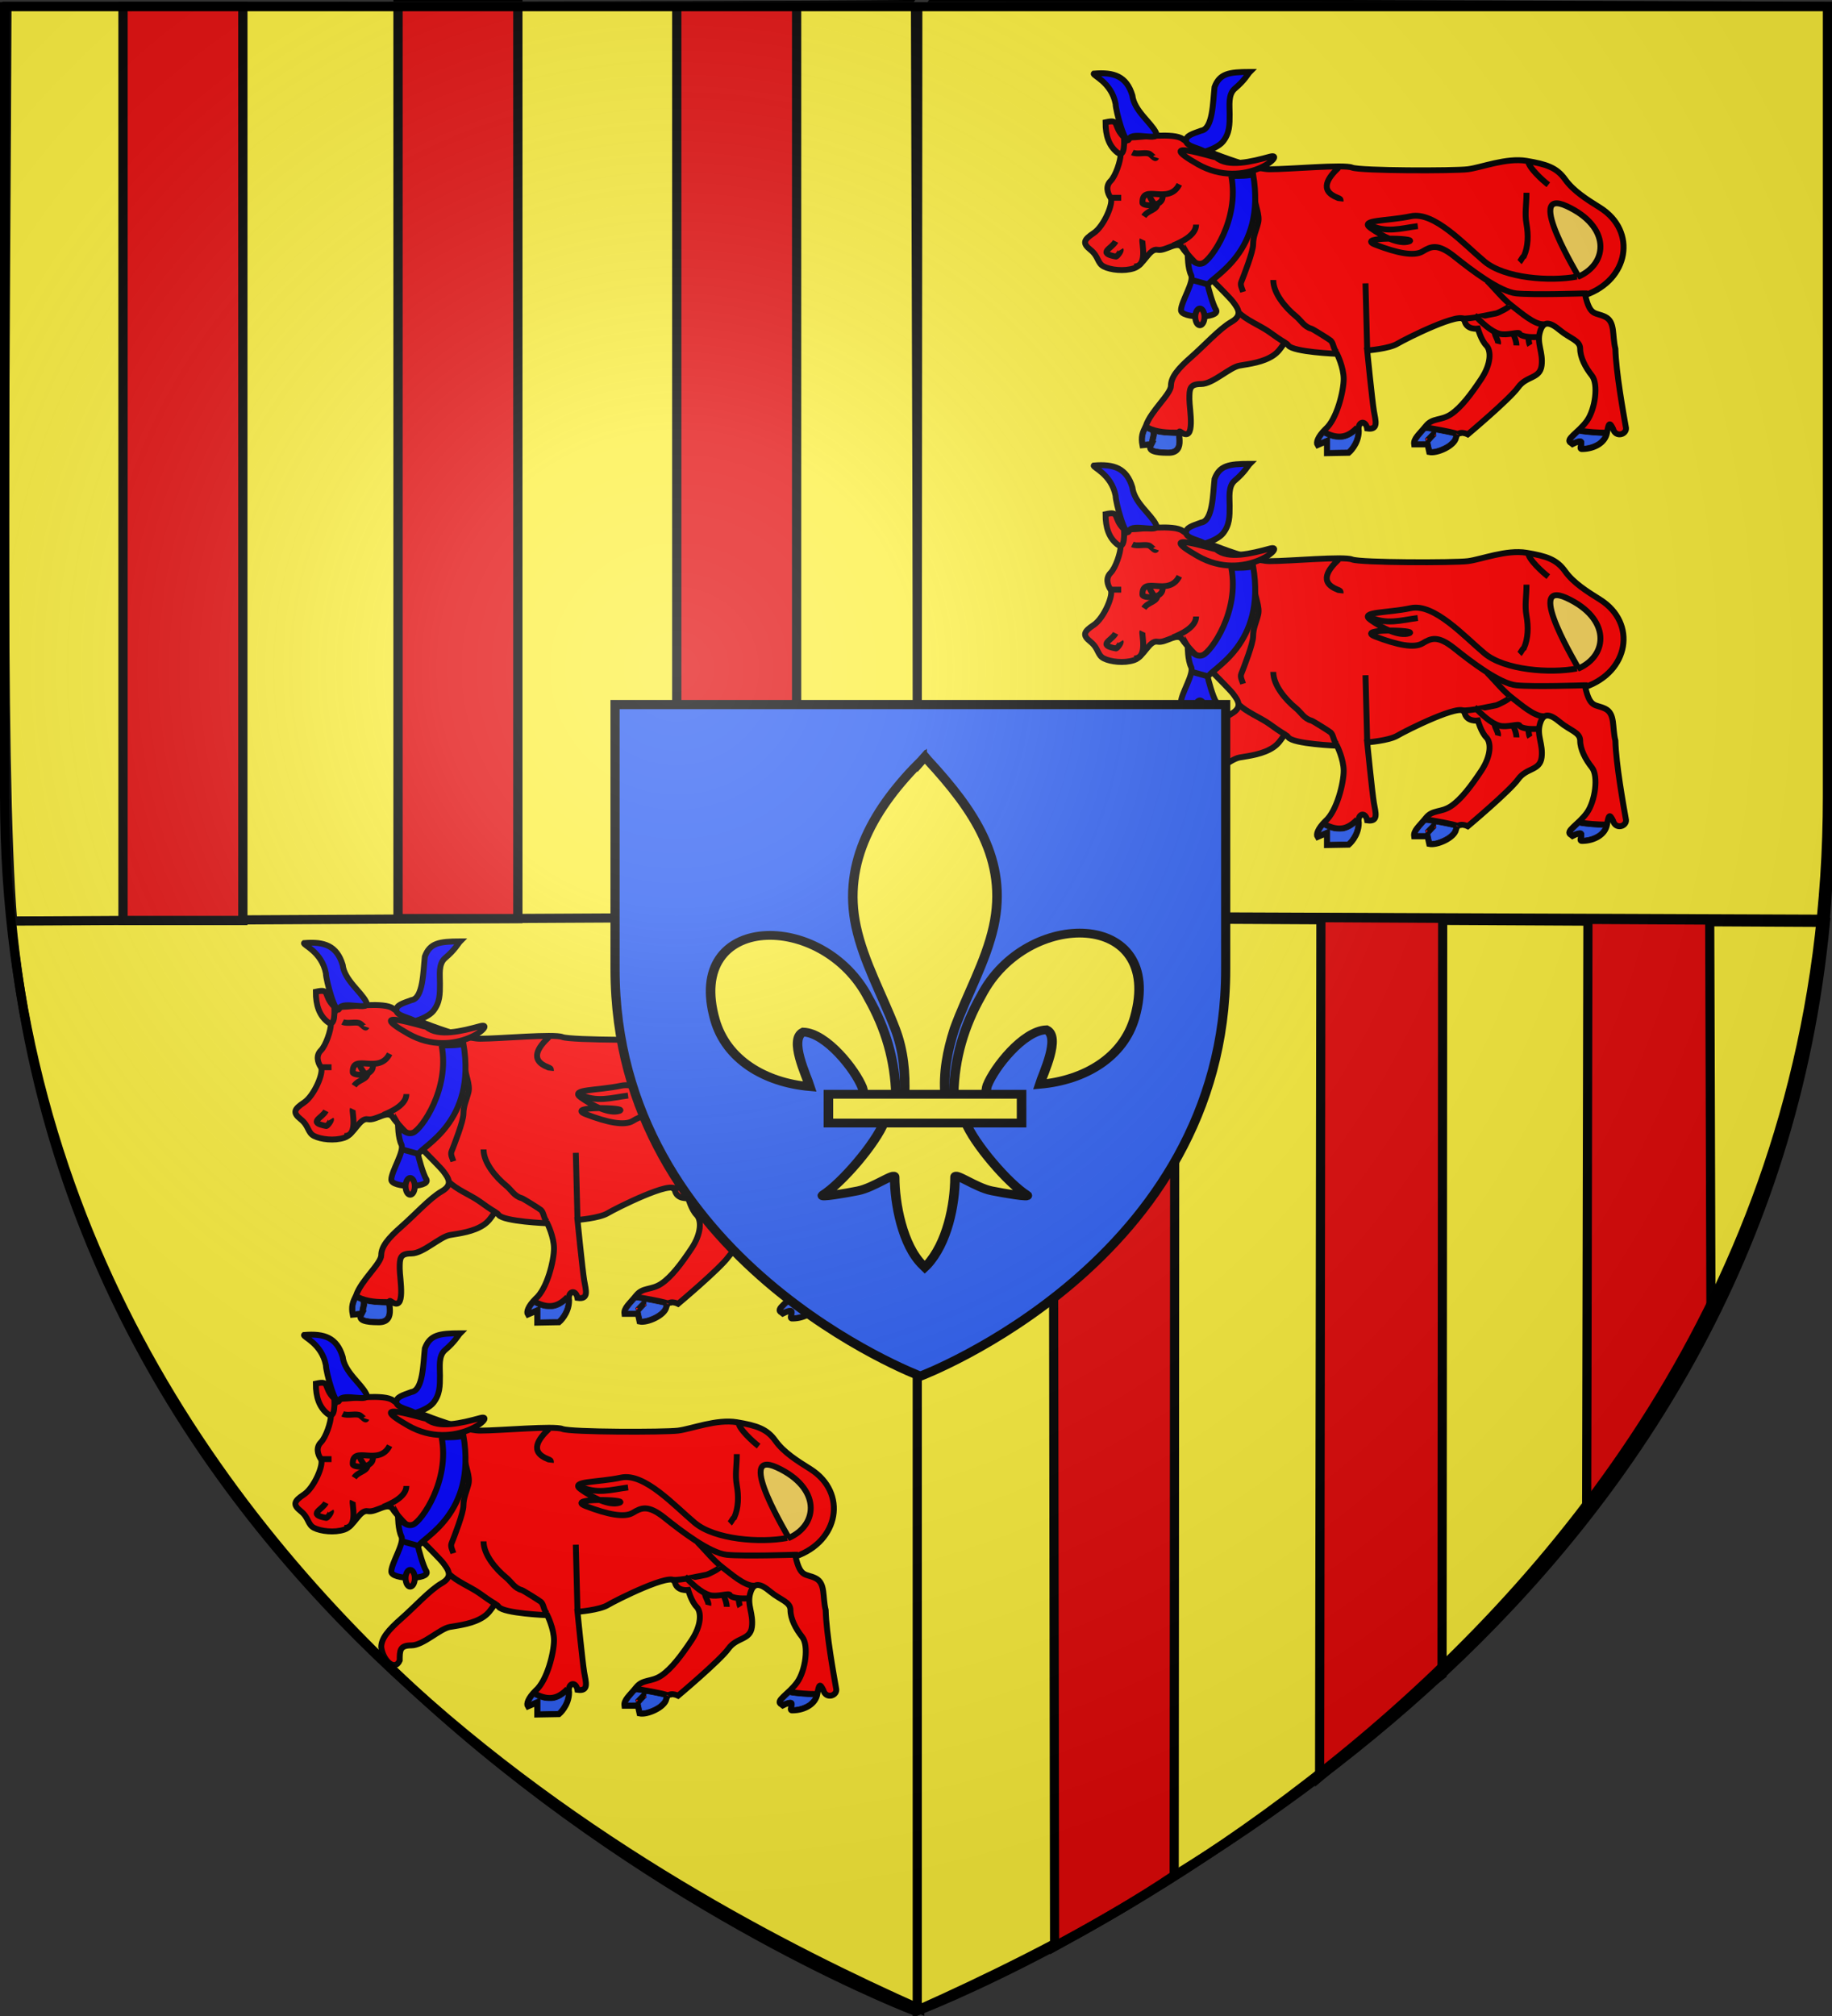
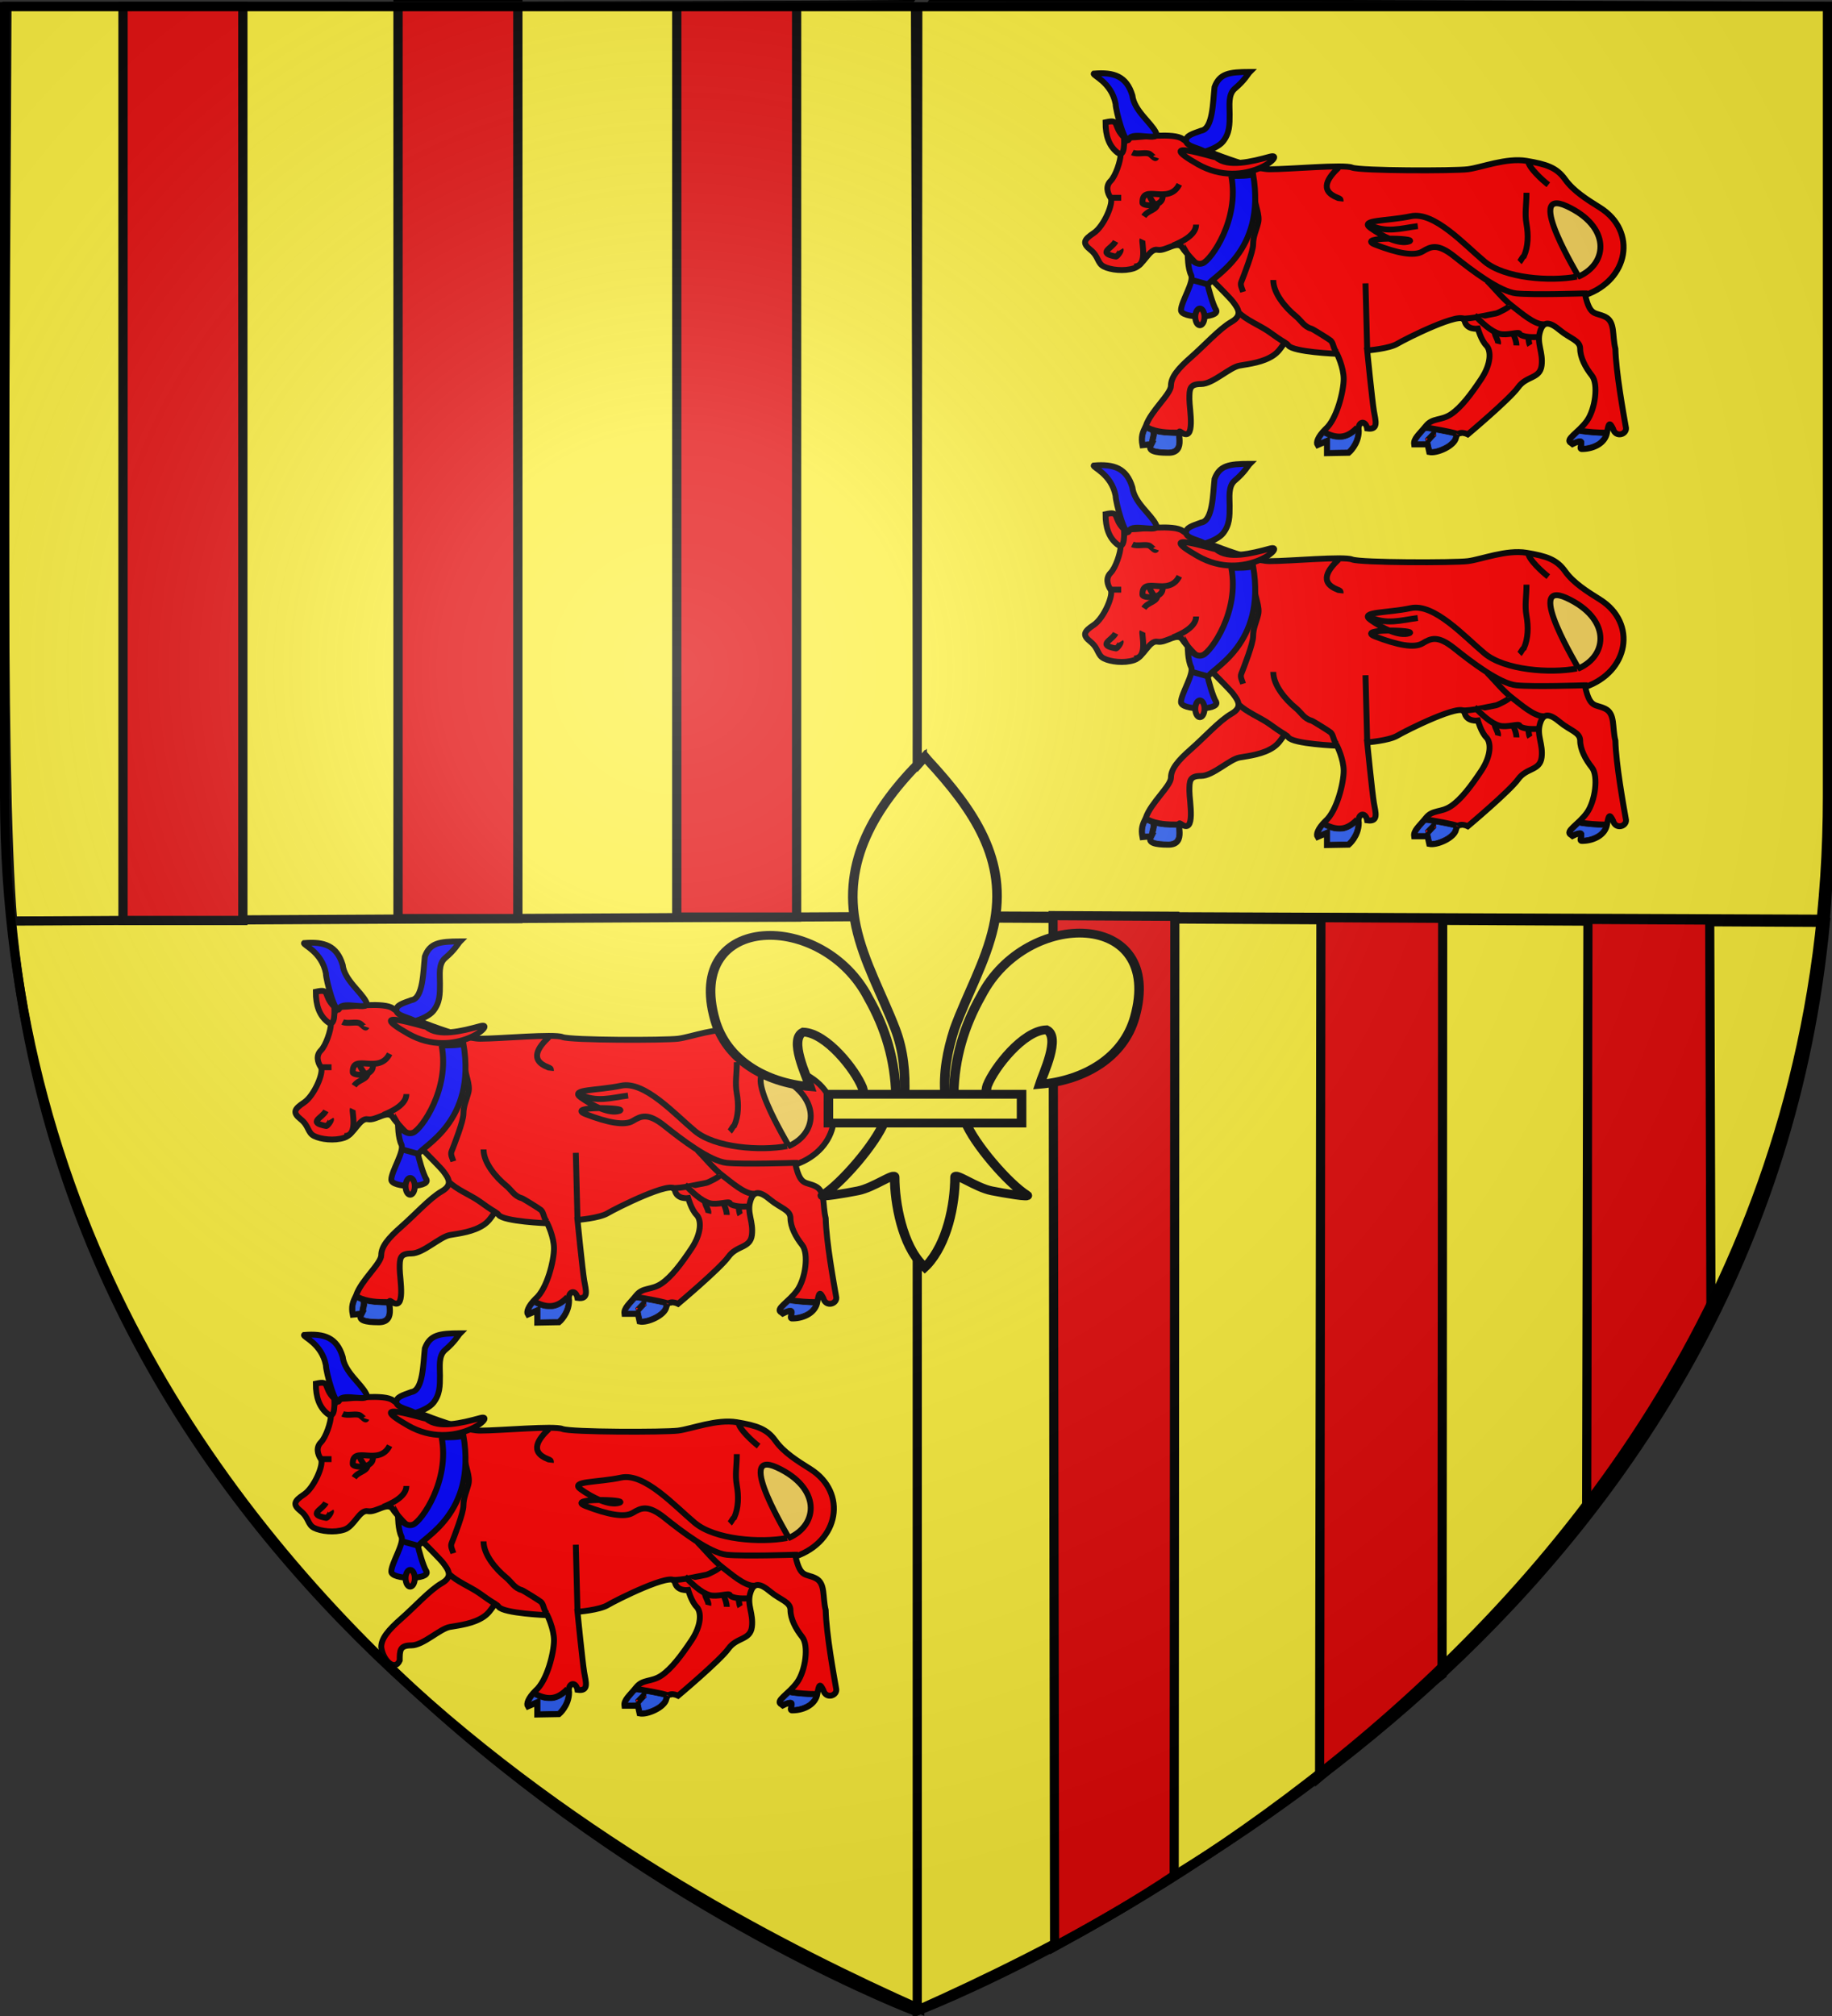
<svg xmlns="http://www.w3.org/2000/svg" xmlns:xlink="http://www.w3.org/1999/xlink" version="1.0" width="600" height="660" id="svg2">
  <rect width="100%" height="100%" fill="#333333" stroke="none" />
  <defs id="defs6">
    <radialGradient xlink:href="#linearGradient2955-6" id="radialGradient1911-1" gradientUnits="userSpaceOnUse" gradientTransform="matrix(-0 2.183 -1.884 -0 615.597 -289.121)" cx="225.524" cy="218.901" fx="225.524" fy="218.901" r="300" />
    <radialGradient xlink:href="#linearGradient2955" id="radialGradient4986" cx="225.524" cy="218.901" fx="225.524" fy="218.901" r="300" gradientTransform="matrix(-0 2.183 -1.884 -0 615.597 -289.121)" gradientUnits="userSpaceOnUse" />
    <radialGradient cx="225.524" cy="218.901" r="300" fx="225.524" fy="218.901" id="radialGradient2871" xlink:href="#linearGradient2955" gradientUnits="userSpaceOnUse" gradientTransform="matrix(0 1.386 -1.323 0 -158.082 -109.54)" />
    <radialGradient xlink:href="#linearGradient2893-2" id="radialGradient8686-0" gradientUnits="userSpaceOnUse" gradientTransform="matrix(1.353 0 0 1.349 -77.63 -85.747)" cx="221.445" cy="226.331" fx="221.445" fy="226.331" r="300" />
    <radialGradient cx="225.524" cy="218.901" r="300" fx="225.524" fy="218.901" id="radialGradient2865" xlink:href="#linearGradient2955" gradientUnits="userSpaceOnUse" gradientTransform="matrix(0 1.749 -1.593 0 551.788 -191.29)" />
    <radialGradient r="300" fy="226.331" fx="221.445" cy="226.331" cx="221.445" gradientTransform="matrix(1.353 0 0 1.349 -77.63 -85.747)" gradientUnits="userSpaceOnUse" id="radialGradient3163-7" xlink:href="#linearGradient2893-2" />
    <radialGradient r="300" fy="218.901" fx="225.524" cy="218.901" cx="225.524" gradientTransform="matrix(0 1.386 -1.323 0 -158.082 -109.54)" gradientUnits="userSpaceOnUse" id="radialGradient2871-1" xlink:href="#linearGradient2955-3" />
    <radialGradient r="300" fy="218.901" fx="225.524" cy="218.901" cx="225.524" gradientTransform="matrix(0 1.749 -1.593 0 551.788 -191.29)" gradientUnits="userSpaceOnUse" id="radialGradient2865-59" xlink:href="#linearGradient2955-3" />
    <radialGradient r="300" fy="218.901" fx="225.524" cy="218.901" cx="225.524" gradientTransform="matrix(-0 2.183 -1.884 -0 615.597 -289.121)" gradientUnits="userSpaceOnUse" id="radialGradient1911-15" xlink:href="#linearGradient2955-3" />
    <radialGradient cx="225.524" cy="218.901" r="300" fx="225.524" fy="218.901" id="radialGradient1911" xlink:href="#linearGradient2955" gradientUnits="userSpaceOnUse" gradientTransform="matrix(-0 2.183 -1.884 -0 615.597 -289.121)" />
    <radialGradient cx="225.524" cy="218.901" r="300" fx="225.524" fy="218.901" id="radialGradient2961" xlink:href="#linearGradient2955" gradientUnits="userSpaceOnUse" gradientTransform="matrix(-0 2.183 -1.884 -0 615.597 -289.121)" />
    <radialGradient gradientUnits="userSpaceOnUse" gradientTransform="matrix(-0 2.183 -1.884 -0 615.597 -289.121)" r="300" fy="218.901" fx="225.524" cy="218.901" cx="225.524" id="radialGradient2961-4" xlink:href="#linearGradient2955-3" />
    <radialGradient r="300" fy="226.331" fx="221.445" cy="226.331" cx="221.445" gradientTransform="matrix(1.353 0 0 1.349 -77.63 -85.747)" gradientUnits="userSpaceOnUse" id="radialGradient3163-2" xlink:href="#linearGradient2893-4" />
    <radialGradient xlink:href="#linearGradient2955-6" id="radialGradient2961-7" cx="225.524" cy="218.901" fx="225.524" fy="218.901" r="300" gradientTransform="matrix(-0 2.183 -1.884 -0 615.597 -289.121)" gradientUnits="userSpaceOnUse" />
    <radialGradient xlink:href="#linearGradient2893-9" id="radialGradient4610" gradientUnits="userSpaceOnUse" gradientTransform="matrix(1.353 0 0 1.349 -77.63 -85.747)" cx="221.445" cy="226.331" fx="221.445" fy="226.331" r="300" />
    <radialGradient xlink:href="#linearGradient2955-6" id="radialGradient2865-5" gradientUnits="userSpaceOnUse" gradientTransform="matrix(0 1.749 -1.593 0 551.788 -191.29)" cx="225.524" cy="218.901" fx="225.524" fy="218.901" r="300" />
    <radialGradient xlink:href="#linearGradient2955-6" id="radialGradient2871-0" gradientUnits="userSpaceOnUse" gradientTransform="matrix(0 1.386 -1.323 0 -158.082 -109.54)" cx="225.524" cy="218.901" fx="225.524" fy="218.901" r="300" />
    <radialGradient xlink:href="#linearGradient2893-45" id="radialGradient3163-5" gradientUnits="userSpaceOnUse" gradientTransform="matrix(1.353 0 0 1.349 -77.63 -85.747)" cx="221.445" cy="226.331" fx="221.445" fy="226.331" r="300" />
    <radialGradient r="300" fy="226.331" fx="221.445" cy="226.331" cx="221.445" gradientTransform="matrix(1.353 0 0 1.349 -77.63 -85.747)" gradientUnits="userSpaceOnUse" id="radialGradient8686" xlink:href="#linearGradient2893-45" />
    <radialGradient cx="221.445" cy="226.331" r="300" fx="221.445" fy="226.331" id="radialGradient3163-1" xlink:href="#linearGradient2893-42" gradientUnits="userSpaceOnUse" gradientTransform="matrix(1.353 0 0 1.349 -77.63 -85.747)" />
    <radialGradient xlink:href="#linearGradient7361" id="radialGradient7367" cx="981.26" cy="1239.633" fx="981.26" fy="1239.633" r="341.654" gradientTransform="matrix(1 0 0 1.219 0 -275.717)" gradientUnits="userSpaceOnUse" />
    <radialGradient gradientTransform="matrix(-0 2.183 -1.884 -0 615.597 -289.121)" gradientUnits="userSpaceOnUse" xlink:href="#linearGradient2955" id="radialGradient9533" fy="218.901" fx="225.524" r="300" cy="218.901" cx="225.524" />
    <radialGradient gradientTransform="matrix(-0 2.183 -1.884 -0 615.597 -289.121)" gradientUnits="userSpaceOnUse" xlink:href="#linearGradient2955" id="radialGradient9541" fy="218.901" fx="225.524" r="300" cy="218.901" cx="225.524" />
    <radialGradient gradientTransform="matrix(0 1.749 -1.593 0 551.788 -191.29)" gradientUnits="userSpaceOnUse" xlink:href="#linearGradient2955" id="radialGradient9543" fy="218.901" fx="225.524" r="300" cy="218.901" cx="225.524" />
    <radialGradient gradientTransform="matrix(0 1.386 -1.323 0 -158.082 -109.54)" gradientUnits="userSpaceOnUse" xlink:href="#linearGradient2955" id="radialGradient9545" fy="218.901" fx="225.524" r="300" cy="218.901" cx="225.524" />
    <radialGradient gradientTransform="matrix(1.353 0 0 1.349 -77.63 -85.747)" gradientUnits="userSpaceOnUse" xlink:href="#linearGradient2893-4" id="radialGradient9547" fy="226.331" fx="221.445" r="300" cy="226.331" cx="221.445" />
    <radialGradient xlink:href="#linearGradient2955" id="radialGradient4998" gradientUnits="userSpaceOnUse" gradientTransform="matrix(0 1.386 -1.323 0 -158.082 -109.54)" cx="225.524" cy="218.901" fx="225.524" fy="218.901" r="300" />
    <radialGradient xlink:href="#linearGradient2955" id="radialGradient4996" gradientUnits="userSpaceOnUse" gradientTransform="matrix(0 1.749 -1.593 0 551.788 -191.29)" cx="225.524" cy="218.901" fx="225.524" fy="218.901" r="300" />
    <radialGradient xlink:href="#linearGradient2955" id="radialGradient4994" gradientUnits="userSpaceOnUse" gradientTransform="matrix(-0 2.183 -1.884 -0 615.597 -289.121)" cx="225.524" cy="218.901" fx="225.524" fy="218.901" r="300" />
    <pattern xlink:href="#pattern10016" id="pattern10125" patternTransform="translate(706.076 -110.317)" />
    <pattern xlink:href="#pattern10012" id="pattern10121" patternTransform="translate(706.905 -109.487)" />
    <pattern xlink:href="#pattern9961" id="pattern10019" patternTransform="translate(706.076 -110.317)" />
    <pattern xlink:href="#pattern9963" id="pattern10016" patternTransform="translate(706.076 -110.317)" />
    <pattern xlink:href="#pattern9965" id="pattern10012" patternTransform="translate(706.076 -110.317)" />
    <pattern xlink:href="#pattern9906" id="pattern9965" patternTransform="translate(1455.798 -99.233)" />
    <pattern xlink:href="#pattern9904" id="pattern9963" patternTransform="translate(1455.798 -99.233)" />
    <pattern xlink:href="#pattern9902" id="pattern9961" patternTransform="translate(1455.798 -99.233)" />
    <pattern xlink:href="#pattern9749" id="pattern9906" patternTransform="translate(706.076 -110.317)" />
    <pattern xlink:href="#pattern9749" id="pattern9904" patternTransform="translate(706.076 -110.317)" />
    <pattern xlink:href="#pattern9749" id="pattern9902" patternTransform="translate(706.076 -110.317)" />
    <pattern patternUnits="userSpaceOnUse" width="63.433" height="32.822" patternTransform="translate(706.076 -110.317)" id="pattern9749">
      <path d="M1 16.188V1m45.974 15.188v15.634H15.96V16.188M31.467 1v15.188M1 31.822h61.433M1 16.188h61.433" style="fill:none;fill-opacity:1;fill-rule:evenodd;stroke:#000;stroke-width:2;stroke-linecap:square;stroke-linejoin:miter;stroke-miterlimit:4;stroke-dasharray:none;stroke-opacity:1;display:inline" id="path9746" />
    </pattern>
    <pattern patternTransform="translate(706.076 -110.317)" id="pattern9902-9" xlink:href="#pattern9749-3" />
    <pattern patternTransform="translate(706.076 -110.317)" id="pattern9904-3" xlink:href="#pattern9749-3" />
    <pattern patternTransform="translate(706.076 -110.317)" id="pattern9906-7" xlink:href="#pattern9749-3" />
    <pattern patternTransform="translate(1455.798 -99.233)" id="pattern9961-0" xlink:href="#pattern9902-9" />
    <pattern patternTransform="translate(1455.798 -99.233)" id="pattern9963-0" xlink:href="#pattern9904-3" />
    <pattern patternTransform="translate(1455.798 -99.233)" id="pattern9965-6" xlink:href="#pattern9906-7" />
    <pattern patternTransform="translate(706.076 -110.317)" id="pattern10012-6" xlink:href="#pattern9965-6" />
    <pattern patternTransform="translate(706.076 -110.317)" id="pattern10016-2" xlink:href="#pattern9963-0" />
    <pattern patternTransform="translate(706.076 -110.317)" id="pattern10019-5" xlink:href="#pattern9961-0" />
    <pattern patternTransform="translate(706.905 -109.487)" id="pattern10121-8" xlink:href="#pattern10012-6" />
    <pattern patternTransform="translate(706.076 -110.317)" id="pattern10125-6" xlink:href="#pattern10016-2" />
    <pattern patternTransform="translate(706.076 -110.317)" id="pattern10128-1" xlink:href="#pattern10019-5" />
    <pattern patternTransform="translate(676.602 -96.92)" id="pattern2488-4" xlink:href="#pattern9749-3" />
    <pattern xlink:href="#pattern9749" id="pattern2488" patternTransform="translate(676.602 -96.92)" />
    <pattern id="pattern9749-3" patternTransform="translate(706.076 -110.317)" height="32.822" width="63.433" patternUnits="userSpaceOnUse">
      <path id="path9746-9" style="fill:none;fill-opacity:1;fill-rule:evenodd;stroke:#000;stroke-width:2;stroke-linecap:square;stroke-linejoin:miter;stroke-miterlimit:4;stroke-dasharray:none;stroke-opacity:1;display:inline" d="M1 16.188V1m45.974 15.188v15.634H15.96V16.188M31.467 1v15.188M1 31.822h61.433M1 16.188h61.433" />
    </pattern>
    <pattern xlink:href="#pattern10019" id="pattern10128" patternTransform="translate(706.076 -110.317)" />
    <linearGradient id="linearGradient2885-4">
      <stop style="stop-color:white;stop-opacity:1" offset="0" id="stop2887-3" />
      <stop id="stop2891-5" offset=".229" style="stop-color:white;stop-opacity:1" />
      <stop style="stop-color:black;stop-opacity:1" offset="1" id="stop2889-7" />
    </linearGradient>
    <linearGradient id="linearGradient2683">
      <stop style="stop-color:white;stop-opacity:.314" offset="0" id="stop2685" />
      <stop style="stop-color:white;stop-opacity:.251" offset=".19" id="stop2687" />
      <stop style="stop-color:#6b6b6b;stop-opacity:.125" offset=".6" id="stop2689" />
      <stop style="stop-color:black;stop-opacity:.125" offset="1" id="stop2691" />
    </linearGradient>
    <linearGradient id="linearGradient11623-7">
      <stop id="stop11625-7" offset="0" style="stop-color:white;stop-opacity:.314" />
      <stop style="stop-color:white;stop-opacity:.251" offset=".19" id="stop11627-2" />
      <stop id="stop11629-4" offset=".6" style="stop-color:#6b6b6b;stop-opacity:.125" />
      <stop id="stop11631-2" offset="1" style="stop-color:black;stop-opacity:.125" />
    </linearGradient>
    <linearGradient id="linearGradient8676">
      <stop id="stop8678" offset="0" style="stop-color:white;stop-opacity:.314" />
      <stop style="stop-color:white;stop-opacity:.251" offset=".19" id="stop8680" />
      <stop id="stop8682" offset=".6" style="stop-color:#6b6b6b;stop-opacity:.125" />
      <stop id="stop8684" offset="1" style="stop-color:black;stop-opacity:.125" />
    </linearGradient>
    <linearGradient id="linearGradient9507">
      <stop id="stop9509" offset="0" style="stop-color:white;stop-opacity:.314" />
      <stop id="stop9511" offset=".19" style="stop-color:white;stop-opacity:.251" />
      <stop id="stop9513" offset=".6" style="stop-color:#6b6b6b;stop-opacity:.125" />
      <stop id="stop9515" offset="1" style="stop-color:black;stop-opacity:.125" />
    </linearGradient>
    <linearGradient id="linearGradient2893-45">
      <stop style="stop-color:white;stop-opacity:.314" offset="0" id="stop2895-2" />
      <stop id="stop2897-30" offset=".19" style="stop-color:white;stop-opacity:.251" />
      <stop style="stop-color:#6b6b6b;stop-opacity:.125" offset=".6" id="stop2901-6" />
      <stop style="stop-color:black;stop-opacity:.125" offset="1" id="stop2899-47" />
    </linearGradient>
    <linearGradient id="linearGradient9517">
      <stop id="stop9519" offset="0" style="stop-color:white;stop-opacity:1" />
      <stop id="stop9521" offset=".229" style="stop-color:white;stop-opacity:1" />
      <stop id="stop9523" offset="1" style="stop-color:black;stop-opacity:1" />
    </linearGradient>
    <linearGradient id="linearGradient2893-42">
      <stop style="stop-color:#fff;stop-opacity:.314" offset="0" id="stop2895-67" />
      <stop style="stop-color:#fff;stop-opacity:.251" offset=".19" id="stop2897-9" />
      <stop style="stop-color:#6b6b6b;stop-opacity:.125" offset=".6" id="stop2901-5" />
      <stop style="stop-color:#000;stop-opacity:.125" offset="1" id="stop2899-9" />
    </linearGradient>
    <linearGradient id="linearGradient8676-5">
      <stop style="stop-color:white;stop-opacity:.314" offset="0" id="stop8678-1" />
      <stop id="stop8680-1" offset=".19" style="stop-color:white;stop-opacity:.251" />
      <stop style="stop-color:#6b6b6b;stop-opacity:.125" offset=".6" id="stop8682-0" />
      <stop style="stop-color:black;stop-opacity:.125" offset="1" id="stop8684-7" />
    </linearGradient>
    <linearGradient id="linearGradient2893-7">
      <stop style="stop-color:white;stop-opacity:.314" offset="0" id="stop2895-7" />
      <stop id="stop2897-3" offset=".19" style="stop-color:white;stop-opacity:.251" />
      <stop style="stop-color:#6b6b6b;stop-opacity:.125" offset=".6" id="stop2901-1" />
      <stop style="stop-color:black;stop-opacity:.125" offset="1" id="stop2899-7" />
    </linearGradient>
    <linearGradient id="linearGradient9525">
      <stop id="stop9527" offset="0" style="stop-color:#fd0000;stop-opacity:1" />
      <stop id="stop9529" offset=".5" style="stop-color:#e77275;stop-opacity:.659" />
      <stop id="stop9531" offset="1" style="stop-color:black;stop-opacity:.323" />
    </linearGradient>
    <linearGradient id="linearGradient7361">
      <stop style="stop-color:#fff;stop-opacity:.399" offset="0" id="stop7363" />
      <stop style="stop-color:#fff;stop-opacity:0" offset="1" id="stop7365" />
    </linearGradient>
    <linearGradient id="linearGradient6170">
      <stop style="stop-color:#040911;stop-opacity:1" offset="0" id="stop6172" />
      <stop style="stop-color:#214478;stop-opacity:1" offset="1" id="stop6174" />
    </linearGradient>
    <linearGradient id="linearGradient2893-4">
      <stop id="stop2895-6" offset="0" style="stop-color:white;stop-opacity:.314" />
      <stop style="stop-color:white;stop-opacity:.251" offset=".19" id="stop2897-2" />
      <stop id="stop2901-3" offset=".6" style="stop-color:#6b6b6b;stop-opacity:.125" />
      <stop id="stop2899-4" offset="1" style="stop-color:black;stop-opacity:.125" />
    </linearGradient>
    <linearGradient id="linearGradient11623">
      <stop style="stop-color:white;stop-opacity:.314" offset="0" id="stop11625" />
      <stop id="stop11627" offset=".19" style="stop-color:white;stop-opacity:.251" />
      <stop style="stop-color:#6b6b6b;stop-opacity:.125" offset=".6" id="stop11629" />
      <stop style="stop-color:black;stop-opacity:.125" offset="1" id="stop11631" />
    </linearGradient>
    <linearGradient id="linearGradient2885-9">
      <stop id="stop2887-9" offset="0" style="stop-color:white;stop-opacity:1" />
      <stop style="stop-color:white;stop-opacity:1" offset=".229" id="stop2891-7" />
      <stop id="stop2889-9" offset="1" style="stop-color:black;stop-opacity:1" />
    </linearGradient>
    <linearGradient id="linearGradient2955-6">
      <stop id="stop2867-9" offset="0" style="stop-color:#fd0000;stop-opacity:1" />
      <stop style="stop-color:#e77275;stop-opacity:.659" offset=".5" id="stop2873-0" />
      <stop style="stop-color:black;stop-opacity:.323" offset="1" id="stop2959-5" />
    </linearGradient>
    <linearGradient id="linearGradient2893">
      <stop id="stop2895" offset="0" style="stop-color:white;stop-opacity:.314" />
      <stop style="stop-color:white;stop-opacity:.251" offset=".19" id="stop2897" />
      <stop id="stop2901" offset=".6" style="stop-color:#6b6b6b;stop-opacity:.125" />
      <stop id="stop2899" offset="1" style="stop-color:black;stop-opacity:.125" />
    </linearGradient>
    <linearGradient id="linearGradient2955">
      <stop style="stop-color:#fd0000;stop-opacity:1" offset="0" id="stop2867" />
      <stop style="stop-color:#e77275;stop-opacity:.659" offset=".5" id="stop2873" />
      <stop style="stop-color:black;stop-opacity:.323" offset="1" id="stop2959" />
    </linearGradient>
    <linearGradient id="linearGradient2885">
      <stop style="stop-color:white;stop-opacity:1" offset="0" id="stop2887" />
      <stop style="stop-color:white;stop-opacity:1" offset=".229" id="stop2891" />
      <stop style="stop-color:black;stop-opacity:1" offset="1" id="stop2889" />
    </linearGradient>
    <linearGradient id="linearGradient2893-2">
      <stop id="stop2895-3" offset="0" style="stop-color:white;stop-opacity:.314" />
      <stop style="stop-color:white;stop-opacity:.251" offset=".19" id="stop2897-0" />
      <stop id="stop2901-60" offset=".6" style="stop-color:#6b6b6b;stop-opacity:.125" />
      <stop id="stop2899-48" offset="1" style="stop-color:black;stop-opacity:.125" />
    </linearGradient>
    <linearGradient id="linearGradient2893-9">
      <stop id="stop2895-4" offset="0" style="stop-color:white;stop-opacity:.314" />
      <stop style="stop-color:white;stop-opacity:.251" offset=".19" id="stop2897-1" />
      <stop id="stop2901-37" offset=".6" style="stop-color:#6b6b6b;stop-opacity:.125" />
      <stop id="stop2899-8" offset="1" style="stop-color:black;stop-opacity:.125" />
    </linearGradient>
    <linearGradient id="linearGradient2955-3">
      <stop style="stop-color:#fd0000;stop-opacity:1" offset="0" id="stop2867-4" />
      <stop id="stop2873-4" offset=".5" style="stop-color:#e77275;stop-opacity:.659" />
      <stop id="stop2959-4" offset="1" style="stop-color:black;stop-opacity:.323" />
    </linearGradient>
    <linearGradient id="linearGradient4978">
      <stop id="stop4980" offset="0" style="stop-color:#fd0000;stop-opacity:1" />
      <stop style="stop-color:#e77275;stop-opacity:.659" offset=".5" id="stop4982" />
      <stop style="stop-color:black;stop-opacity:.323" offset="1" id="stop4984" />
    </linearGradient>
    <linearGradient id="linearGradient4970">
      <stop id="stop4972" offset="0" style="stop-color:white;stop-opacity:1" />
      <stop style="stop-color:white;stop-opacity:1" offset=".229" id="stop4974" />
      <stop id="stop4976" offset="1" style="stop-color:black;stop-opacity:1" />
    </linearGradient>
    <linearGradient id="linearGradient4960">
      <stop style="stop-color:white;stop-opacity:.314" offset="0" id="stop4962" />
      <stop id="stop4964" offset=".19" style="stop-color:white;stop-opacity:.251" />
      <stop style="stop-color:#6b6b6b;stop-opacity:.125" offset=".6" id="stop4966" />
      <stop style="stop-color:black;stop-opacity:.125" offset="1" id="stop4968" />
    </linearGradient>
    <circle r="180" cy="6345" cx="4590" id="wolke-19" />
-     <circle r="202" cy="6525" cx="3960" id="wolke-9" />
    <circle r="450" cy="6525" cx="3330" id="wolke-7" />
    <circle r="180" cy="6435" cx="2880" id="wolke-6" />
    <circle r="270" cy="6165" cx="2430" id="wolke-5" />
    <circle r="360" cy="5985" cx="2880" id="wolke-4" />
    <circle r="202" cy="5805" cx="2430" id="wolke-3" />
    <circle r="284" cy="6165" cx="1980" id="wolke-2" />
    <circle r="450" cy="5535" cx="1890" id="wolke-1" />
    <circle r="284" cy="6165" cx="4320" id="wolke-10" />
    <circle r="202" cy="6525" cx="4500" id="wolke-11" />
    <circle r="254" cy="6435" cx="4950" id="wolke-12" />
    <circle r="284" cy="5805" cx="4680" id="wolke-13" />
    <circle r="180" cy="5715" cx="4950" id="wolke-20" />
    <circle r="360" cy="6075" cx="3780" id="wolke-8" />
    <circle r="450" cy="5805" cx="5490" id="wolke-14" />
    <circle r="284" cy="5355" cx="5040" id="wolke-15" />
    <circle r="284" cy="5985" cx="4770" id="wolke-16" />
    <circle r="180" cy="5455" cx="5740" id="wolke-17" />
    <circle r="180" cy="5895" cx="2160" id="wolke-18" />
    <g id="s-4">
      <g id="c-7">
        <path transform="rotate(18 3.157 -.5)" d="M0 0v1h.5L0 0z" id="t-4" />
        <use height="540" width="810" y="0" x="0" id="use2144-1" transform="scale(-1 1)" xlink:href="#t-4" />
      </g>
      <g id="a-8">
        <use height="540" width="810" y="0" x="0" id="use2147-08" transform="rotate(72)" xlink:href="#c-7" />
        <use height="540" width="810" y="0" x="0" id="use2149-8" transform="rotate(144)" xlink:href="#c-7" />
      </g>
      <use height="540" width="810" y="0" x="0" id="use2151-17" transform="scale(-1 1)" xlink:href="#a-8" />
    </g>
    <g id="s">
      <g id="c">
        <path id="t" d="M0 0v1h.5L0 0z" transform="rotate(18 3.157 -.5)" />
        <use xlink:href="#t" transform="scale(-1 1)" id="use2144" x="0" y="0" width="810" height="540" />
      </g>
      <g id="a">
        <use xlink:href="#c" transform="rotate(72)" id="use2147" x="0" y="0" width="810" height="540" />
        <use xlink:href="#c" transform="rotate(144)" id="use2149" x="0" y="0" width="810" height="540" />
      </g>
      <use xlink:href="#a" transform="scale(-1 1)" id="use2151" x="0" y="0" width="810" height="540" />
    </g>
    <g id="s-9">
      <g id="c-9">
        <path id="t-1" d="M0 0v1h.5L0 0z" transform="rotate(18 3.157 -.5)" />
        <use xlink:href="#t-1" transform="scale(-1 1)" id="use2144-7" x="0" y="0" width="810" height="540" />
      </g>
      <g id="a-23">
        <use xlink:href="#c-9" transform="rotate(72)" id="use2147-6" x="0" y="0" width="810" height="540" />
        <use xlink:href="#c-9" transform="rotate(144)" id="use2149-5" x="0" y="0" width="810" height="540" />
      </g>
      <use xlink:href="#a-23" transform="scale(-1 1)" id="use2151-5" x="0" y="0" width="810" height="540" />
    </g>
    <g id="s-1-8">
      <g id="c-1-1">
        <path id="t-8-4" d="M0 0v1h.5L0 0z" transform="rotate(18 3.157 -.5)" />
        <use xlink:href="#t-8-4" transform="scale(-1 1)" id="use2144-5-7" x="0" y="0" width="810" height="540" />
      </g>
      <g id="a-2-1">
        <use xlink:href="#c-1-1" transform="rotate(72)" id="use2147-0-3" x="0" y="0" width="810" height="540" />
        <use xlink:href="#c-1-1" transform="rotate(144)" id="use2149-1-8" x="0" y="0" width="810" height="540" />
      </g>
      <use xlink:href="#a-2-1" transform="scale(-1 1)" id="use2151-1-4" x="0" y="0" width="810" height="540" />
    </g>
    <g id="s-1">
      <g id="c-1">
        <path id="t-8" d="M0 0v1h.5L0 0z" transform="rotate(18 3.157 -.5)" />
        <use xlink:href="#t-8" transform="scale(-1 1)" id="use2144-5" x="0" y="0" width="810" height="540" />
      </g>
      <g id="a-2">
        <use xlink:href="#c-1" transform="rotate(72)" id="use2147-0" x="0" y="0" width="810" height="540" />
        <use xlink:href="#c-1" transform="rotate(144)" id="use2149-1" x="0" y="0" width="810" height="540" />
      </g>
      <use xlink:href="#a-2" transform="scale(-1 1)" id="use2151-1" x="0" y="0" width="810" height="540" />
    </g>
    <g id="g11649">
      <g id="g11651">
        <path id="path11653" d="M0 0v1h.5L0 0z" transform="rotate(18 3.157 -.5)" />
        <use xlink:href="#t-8-4" transform="scale(-1 1)" id="use11655" x="0" y="0" width="810" height="540" />
      </g>
      <g id="g11657">
        <use xlink:href="#c-1-1" transform="rotate(72)" id="use11659" x="0" y="0" width="810" height="540" />
        <use xlink:href="#c-1-1" transform="rotate(144)" id="use11661" x="0" y="0" width="810" height="540" />
      </g>
      <use xlink:href="#a-2-1" transform="scale(-1 1)" id="use11663" x="0" y="0" width="810" height="540" />
    </g>
    <g id="s-4-8">
      <g id="c-7-0">
        <path transform="rotate(18 3.157 -.5)" d="M0 0v1h.5L0 0z" id="t-4-4" />
        <use height="540" width="810" y="0" x="0" id="use2144-1-6" transform="scale(-1 1)" xlink:href="#t-4-4" />
      </g>
      <g id="a-8-0">
        <use height="540" width="810" y="0" x="0" id="use2147-08-3" transform="rotate(72)" xlink:href="#c-7-0" />
        <use height="540" width="810" y="0" x="0" id="use2149-8-2" transform="rotate(144)" xlink:href="#c-7-0" />
      </g>
      <use height="540" width="810" y="0" x="0" id="use2151-17-6" transform="scale(-1 1)" xlink:href="#a-8-0" />
    </g>
    <g id="g11649-4">
      <g id="g11651-5">
        <path transform="rotate(18 3.157 -.5)" d="M0 0v1h.5L0 0z" id="path11653-1" />
        <use height="540" width="810" y="0" x="0" id="use11655-4" transform="scale(-1 1)" xlink:href="#t-4-4" />
      </g>
      <g id="g11657-2">
        <use height="540" width="810" y="0" x="0" id="use11659-4" transform="rotate(72)" xlink:href="#c-7-0" />
        <use height="540" width="810" y="0" x="0" id="use11661-0" transform="rotate(144)" xlink:href="#c-7-0" />
      </g>
      <use height="540" width="810" y="0" x="0" id="use11663-6" transform="scale(-1 1)" xlink:href="#a-8-0" />
    </g>
    <clipPath id="clipPath9537">
      <path id="path9539" d="M0-200v800h300v-800H0z" />
    </clipPath>
    <clipPath id="clip-2">
      <path d="M0-200v800h300v-800H0z" id="path10-0" />
    </clipPath>
    <clipPath id="clipPath4990">
      <path d="M0-200v800h300v-800H0z" id="path4992" />
    </clipPath>
    <clipPath id="clippath">
      <path id="path31" d="M360 4140a3240 3240 0 0 0 6480 0V270H360v3870Z" />
    </clipPath>
    <clipPath id="clip-0">
      <path id="path10-05" d="M0-200v800h300v-800H0z" />
    </clipPath>
    <clipPath id="clip">
      <path d="M0-200v800h300v-800H0z" id="path10" />
    </clipPath>
    <path transform="scale(53)" id="star" d="M0-1 .588.809-.952-.309H.952L-.588.809 0-1z" />
    <path transform="scale(53)" id="star-9" d="M0-1 .588.809-.952-.309H.952L-.588.809 0-1z" />
    <path id="polygon4988" transform="scale(53)" d="M0-1 .588.809-.952-.309H.952L-.588.809 0-1z" />
    <path id="polygon9535" transform="scale(53)" d="M0-1 .588.809-.952-.309H.952L-.588.809 0-1z" />
    <path id="star-2" transform="scale(53)" d="M0-1 .588.809-.952-.309H.952L-.588.809 0-1z" />
    <style id="style33" type="text/css">.Rand2,.Rand4,.Rand6{stroke:#202020;stroke-width:30}.Rand4,.Rand6{stroke-width:60}.Rand6{stroke-width:90}.Schwarz{fill:#000}.Blau{fill:#00f}.Gold{fill:#ffef00}.Silber{fill:#fff}</style>
  </defs>
  <g id="layer3" style="display:inline" transform="translate(.693)">
    <path d="M299.385 658.545s298.5-112.32 298.5-397.772V2.221h-597v258.552c0 285.452 298.5 397.772 298.5 397.772z" id="path2855" style="fill:#fff;fill-opacity:1;fill-rule:evenodd;stroke:none" />
    <path d="M1.574 2.04c297.858 0 297.563-.62 297.563-.62l.906 299.048-296.6 1.134C-.783 250.692 1.263 104.408 1.574 2.04z" id="path3953" style="fill:#fcef3c;fill-rule:evenodd;stroke:#000;stroke-width:2.999;stroke-linecap:butt;stroke-linejoin:miter;stroke-miterlimit:4;stroke-opacity:1;stroke-dasharray:none" />
    <path d="M599.022 2.061c-299.198-1.131-299.13-.845-299.13-.845l-.227 298.603 297.481 1.132c4.242-50.795 2.189-196.752 1.876-298.89z" id="path3979" style="fill:#fcef3c;fill-rule:evenodd;stroke:#000;stroke-width:3.001;stroke-linecap:butt;stroke-linejoin:miter;stroke-miterlimit:4;stroke-opacity:1;stroke-dasharray:none;display:inline" />
    <path d="M3.09 301.538c296.659-1.545 297.431-1.545 297.431-1.545v357.69c-83.456-37.18-276.657-138.747-297.43-356.145z" id="path3985" style="fill:#fcef3c;fill-rule:evenodd;stroke:#000;stroke-width:3;stroke-linecap:butt;stroke-linejoin:miter;stroke-miterlimit:4;stroke-opacity:1;stroke-dasharray:none" />
    <path d="M597.145 301.971c-296.658-1.545-297.43-1.545-297.43-1.545v357.69c83.456-37.179 276.657-138.747 297.43-356.145z" id="path3987" style="fill:#fcef3c;fill-rule:evenodd;stroke:#000;stroke-width:3;stroke-linecap:butt;stroke-linejoin:miter;stroke-miterlimit:4;stroke-opacity:1;stroke-dasharray:none;display:inline" />
    <path id="rect2916" style="fill:#e20909;fill-opacity:1;stroke:#000;stroke-width:3.037;stroke-miterlimit:4;stroke-opacity:1;stroke-dasharray:none" d="M129.663 1.405h39.247v299.33h-39.247z" />
    <path id="rect5728" style="fill:#e20909;fill-opacity:1;stroke:#000;stroke-width:3.037;stroke-miterlimit:4;stroke-opacity:1;stroke-dasharray:none;display:inline" d="M39.598 2.022h39.247v299.33H39.598z" />
    <path id="rect5730" style="fill:#e20909;fill-opacity:1;stroke:#000;stroke-width:3.031;stroke-miterlimit:4;stroke-opacity:1;stroke-dasharray:none;display:inline" d="M220.959 2.019h39.252v298.216h-39.252z" />
    <path d="M431.919 300.421c39.67.212 39.882.212 39.882.212l-.212 247.569c-11.718 8.866-26.988 22.528-40.095 33.518l.425-281.299z" id="path5734" style="fill:#e20909;fill-rule:evenodd;stroke:#000;stroke-width:3;stroke-linecap:butt;stroke-linejoin:miter;stroke-miterlimit:4;stroke-opacity:1;stroke-dasharray:none" />
    <path d="M519.374 300.996c39.67.212 39.882.212 39.882.212l.406 127.99c-11.875 26.15-26.463 45.97-40.713 66.58l.425-194.782z" id="path5736" style="fill:#e20909;fill-rule:evenodd;stroke:#000;stroke-width:3;stroke-linecap:butt;stroke-linejoin:miter;stroke-miterlimit:4;stroke-opacity:1;stroke-dasharray:none;display:inline" />
    <path d="M344.196 299.762c39.67.212 39.883.212 39.883.212l-.213 314c-13.055 8.788-26.111 16.161-39.167 23.322l-.503-337.534z" id="path5738" style="fill:#e20909;fill-rule:evenodd;stroke:#000;stroke-width:3;stroke-linecap:butt;stroke-linejoin:miter;stroke-miterlimit:4;stroke-opacity:1;stroke-dasharray:none;display:inline" />
    <g id="g3115" transform="translate(-252.857 -1.13)">
      <g style="display:inline" id="g5245" transform="matrix(.35 0 0 .35 606.634 152.08)">
        <path style="fill:red;fill-opacity:1;fill-rule:evenodd;stroke:#000;stroke-width:4.135pt;stroke-linecap:butt;stroke-linejoin:miter;stroke-opacity:1" id="path5247" d="M470.575 211.311c4.708 20.402 9.416 15.694 18.832 20.402 9.416 4.709 6.278 17.264 9.416 29.819.555 22.245 7.57 60.559 9.694 72.837 2.124 7.11-9.555 10.986-11.909 1.938-3.139-6.277-4.062-5.723-5.632 3.693-1.569 9.417-11.817 15.14-22.986 15.326-6 .831 6.183-12.37-9.322-4.617l-1.294-1.015c-6.46-3.23 6.923-9.694 14.77-20.68 7.847-10.985 10.986-34.526 4.708-42.373-6.277-7.846-10.986-17.263-10.986-25.11 0-7.846-9.416-9.416-18.832-17.263-9.417-7.846-15.694-9.416-18.832 1.57-3.14 10.985 3.138 18.832 1.569 31.387-1.57 12.555-14.125 9.416-21.972 20.402-7.846 10.986-47.08 43.943-47.08 43.943s-9.417-4.708-10.986 3.139c-1.57 7.846-18.048 15.048-25.11 13.478l-1.57-7.201h-12.555c-.784-5.493 4.708-9.416 10.986-17.263 6.277-7.847 14.124-4.708 23.54-10.986 9.416-6.277 18.833-18.832 28.25-32.957 9.415-14.124 9.415-26.679 4.707-31.387-4.708-4.708-7.846-15.694-7.846-15.694s-10.986 1.57-12.555-7.847c-1.57-9.416-54.929 17.263-62.776 21.971-7.847 4.709-28.248 6.278-28.248 6.278s4.708 47.081 6.277 56.498c1.57 9.416 4.709 18.047-6.277 16.478-1.57-8.632-9.417-6.278-7.847 2.354 0 12.555-9.417 20.402-9.417 20.402l-20.402.369v-11.355l-8.77 3.785c-1.57-2.354.139-7.708 7.201-14.77 10.986-9.417 17.263-36.096 17.263-47.082 0-10.985-6.277-23.54-6.277-23.54s-40.804-1.57-45.512-7.847c-4.708-6.278-4.709 3.139-14.124 9.416-9.417 6.277-21.972 7.847-31.388 9.416-9.416 1.57-25.11 17.263-36.096 17.263-10.985 0-10.985 4.708-10.985 14.125 0 9.416 6.277 41.034-7.847 30.833-6.278-4.708 7.062 20.172-12.555 19.387-10.986 0-19.34-1.57-15.417-7.847l-8.124.785c-1.57-7.847 0-11.77 3.139-18.048 4.708-14.124 23.54-29.818 23.54-37.665 0-7.847 6.278-15.694 18.833-26.68 12.555-10.985 26.68-26.68 37.665-32.956 10.986-6.278 6.277-12.555 1.57-18.833-4.709-6.278-42.374-42.373-47.082-50.22-4.708-7.847-15.694 3.139-23.54 1.57-7.848-1.57-12.556 14.124-21.972 17.262-9.416 3.14-21.971 1.57-28.249-1.569-6.277-3.139-4.708-9.416-12.555-15.694-7.846-6.277-6.277-9.416 3.139-15.693 9.416-6.278 18.833-28.25 15.694-32.958-3.139-4.708-4.708-10.985 0-15.693s9.416-18.833 9.416-25.11c0-6.278 4.708-15.694 10.986-15.694 6.278 0 39.234-4.708 47.081 1.57 7.847 6.277 62.775 28.248 81.608 28.248 18.832 0 69.052-4.708 76.9-1.57 7.846 3.14 95.731 3.14 108.286 1.57 12.555-1.57 36.096-10.985 54.929-7.847 18.832 3.14 28.248 6.278 36.095 17.263 7.847 10.986 20.402 18.833 32.957 26.68 34.526 21.971 26.68 67.483-14.124 81.607z" />
        <path style="fill:red;fill-opacity:1;fill-rule:evenodd;stroke:#000;stroke-width:4.135pt;stroke-linecap:butt;stroke-linejoin:miter;stroke-opacity:1" id="path5249" d="M38.996 63.79C28.01 52.804 35.857 46.527 21.733 49.666c0 12.555 3.139 21.97 10.985 28.248 7.847 6.278 6.278-12.555 6.278-14.124z" />
        <path style="fill:#f7d55d;fill-opacity:1;fill-rule:evenodd;stroke:#000;stroke-width:4.135pt;stroke-linecap:butt;stroke-linejoin:miter;stroke-opacity:1" id="path5251" d="M464.297 194.048c28.249-12.555 29.818-47.081-10.985-65.913-40.804-18.833 12.554 67.483 10.985 65.913z" />
        <path style="fill:red;fill-opacity:1;fill-rule:evenodd;stroke:#000;stroke-width:4.135pt;stroke-linecap:butt;stroke-linejoin:miter;stroke-opacity:1" id="path5253" d="M239.876 92.039c-9.71 9.13-18.802 21.277-.973 28.243 2.066.808 3.004 1.074 2.752 3.279" />
        <path style="fill:red;fill-opacity:1;fill-rule:evenodd;stroke:#000;stroke-width:4.135pt;stroke-linecap:butt;stroke-linejoin:miter;stroke-opacity:1" id="path5255" d="M417.216 85.761c0 6.063 13.7 18.402 18.833 22.358" />
        <path style="fill:red;fill-opacity:1;fill-rule:evenodd;stroke:#000;stroke-width:4.135pt;stroke-linecap:butt;stroke-linejoin:miter;stroke-opacity:1" id="path5257" d="M415.647 115.58c0 11.297-1.821 18.937-.015 29.11 1.84 10.366 1.656 21.069-2.393 30.197-1.607.877-2.501 3.861-4.18 5.451" />
        <path style="fill:red;fill-opacity:1;fill-rule:evenodd;stroke:#000;stroke-width:4.135pt;stroke-linecap:butt;stroke-linejoin:miter;stroke-opacity:1" id="path5259" d="M178.67 197.187c0 12.571 11.698 26.192 21.258 33.96 4.822 3.919 7.515 9.822 14.588 11.644 1.2.309 16.803 10.076 17.848 11.026 2.824 2.566 2.427 7.796 5.652 10.946" />
        <path style="fill:red;fill-opacity:1;fill-rule:evenodd;stroke:#000;stroke-width:4.135pt;stroke-linecap:butt;stroke-linejoin:miter;stroke-opacity:1" id="path5261" d="M145.713 227.005c8.145 8.144 20.208 12.4 29.548 19.023 5.109 3.623 8.59 6.261 15.043 10.064" />
        <path style="fill:red;fill-opacity:1;fill-rule:evenodd;stroke:#000;stroke-width:4.135pt;stroke-linecap:butt;stroke-linejoin:miter;stroke-opacity:1" id="path5263" d="M378.766 197.972c7.672 7.671 15.202 17.37 24.048 24.025 6.934 5.215 20.328 17.249 29.108 16.645" />
        <path style="fill:red;fill-opacity:1;fill-rule:evenodd;stroke:#000;stroke-width:4.135pt;stroke-linecap:butt;stroke-linejoin:miter;stroke-opacity:1" id="path5265" d="M354.44 233.374c11.207 0 21.804-2.933 32.676-4.924 1.926-.352 13.827-6.23 13.216-7.973" />
        <path style="fill:red;fill-opacity:1;fill-rule:evenodd;stroke:#000;stroke-width:4.135pt;stroke-linecap:butt;stroke-linejoin:miter;stroke-opacity:1" id="path5267" d="M366.996 230.144c6.96 6.96 15.048 14.953 23.181 17.3 7.127 2.058 18.27-2.266 18.986-.09.819 2.49 9.119 3.324 11.966 3.257.317-.007 6.329-.046 5.577-.063" />
        <path style="fill:red;fill-opacity:1;fill-rule:evenodd;stroke:#000;stroke-width:4.135pt;stroke-linecap:butt;stroke-linejoin:miter;stroke-opacity:1" id="path5269" d="M385.828 245.838c0 3.691 3.918 8.017 3.158 11.108" />
        <path style="fill:red;fill-opacity:1;fill-rule:evenodd;stroke:#000;stroke-width:4.135pt;stroke-linecap:butt;stroke-linejoin:miter;stroke-opacity:1" id="path5271" d="M403.091 247.407c1.55 3.1 3.217 7.82 3.14 11.022" />
        <path style="fill:red;fill-opacity:1;fill-rule:evenodd;stroke:#000;stroke-width:4.135pt;stroke-linecap:butt;stroke-linejoin:miter;stroke-opacity:1" id="path5273" d="M417.493 251.838c0 1.064.603 5.302 1.292 6.406" />
        <path style="fill:red;fill-opacity:1;fill-rule:evenodd;stroke:#000;stroke-width:4.135pt;stroke-linecap:butt;stroke-linejoin:miter;stroke-opacity:1" id="path5275" d="M161.316 119.642c0 7.386 5.075 16.622 3.23 24.001-1.845 7.38-4.677 12.502-4.706 20.15-.026 7.031-8.42 28.433-11.14 35.327-1.142 2.896.846 6.194 1.743 9.175" />
        <path style="fill:red;fill-opacity:1;fill-rule:evenodd;stroke:#000;stroke-width:4.135pt;stroke-linecap:butt;stroke-linejoin:miter;stroke-opacity:1" id="path5277" d="M106.479 145.398c0 9.88-13.825 16.37-21.681 19.51" />
        <path style="fill:red;fill-opacity:1;fill-rule:evenodd;stroke:#000;stroke-width:4.135pt;stroke-linecap:butt;stroke-linejoin:miter;stroke-opacity:1" id="path5279" d="M90.785 107.732c-9.994 19.988-35.143-1.381-34.504 17.32.106 3.094 19.362 4.612 18.883-6.508" />
        <path style="fill:red;fill-opacity:1;fill-rule:evenodd;stroke:#000;stroke-width:4.135pt;stroke-linecap:butt;stroke-linejoin:miter;stroke-opacity:1" id="path5281" d="M70.384 124.996c0 7.128-8.744 6.469-12.79 12.66" />
        <path style="fill:red;fill-opacity:1;fill-rule:evenodd;stroke:#000;stroke-width:4.135pt;stroke-linecap:butt;stroke-linejoin:miter;stroke-opacity:1" id="path5283" d="M46.843 77.914c4.544 2.273 12.984-.817 16.462 1.57 1.8 1.236 5.07 5.203 5.756 3.13" />
        <path style="fill:red;fill-opacity:1;fill-rule:evenodd;stroke:#000;stroke-width:4.135pt;stroke-linecap:butt;stroke-linejoin:miter;stroke-opacity:1" id="path5285" d="M26.441 120.287h9.954" />
        <path style="fill:red;fill-opacity:1;fill-rule:evenodd;stroke:#000;stroke-width:4.135pt;stroke-linecap:butt;stroke-linejoin:miter;stroke-opacity:1" id="path5287" d="M48.412 184.632c13.364 0 6.847-23.145 7.818-25.211" />
        <path style="fill:red;fill-opacity:1;fill-rule:evenodd;stroke:#000;stroke-width:4.135pt;stroke-linecap:butt;stroke-linejoin:miter;stroke-opacity:1" id="path5289" d="M31.149 161.091c-3.38 6.76-17.718 10.815.332 14.191.957.18 5.127-5.203 4.386-6.418" />
        <path style="fill:red;fill-opacity:1;fill-rule:evenodd;stroke:#000;stroke-width:4.135pt;stroke-linecap:butt;stroke-linejoin:miter;stroke-opacity:1" id="path5291" d="m266.556 261.532-1.57-61.206" />
        <path style="fill:red;fill-opacity:1;fill-rule:evenodd;stroke:#000;stroke-width:4.135pt;stroke-linecap:butt;stroke-linejoin:miter;stroke-opacity:1" id="path5293" d="M462.728 194.048c-25.11 4.708-67.484 1.57-86.316-14.124-18.832-15.694-47.081-47.082-69.053-42.373-21.971 4.708-48.65 3.139-37.665 10.985 10.986 7.847 26.68 15.694 36.096 12.555 9.416-3.138-51.79-4.708-31.387 3.139 20.401 7.847 36.095 10.986 43.942 6.278 7.847-4.708 14.125-7.847 29.818 4.708 15.694 12.555 42.373 32.957 58.067 34.526 15.694 1.57 62.775 0 62.775 0h3.876" />
        <path style="fill:red;fill-opacity:1;fill-rule:evenodd;stroke:#000;stroke-width:4.135pt;stroke-linecap:butt;stroke-linejoin:miter;stroke-opacity:1" id="path5295" d="M268.125 145.398c16.364 8.181 29.8 3.432 45.796 1.373" />
        <path style="fill:#00f;fill-opacity:1;fill-rule:evenodd;stroke:#000;stroke-width:4.135pt;stroke-linecap:butt;stroke-linejoin:miter;stroke-opacity:1" id="path5297" d="M139.436 99.886c7.847 40.803-18.833 78.469-26.68 81.607-7.846 3.14-14.124-7.847-14.124-7.847s0 12.555 3.139 18.833c3.139 6.277-9.416 25.11-9.416 32.957 0 7.847 36.095 7.847 32.957 0-3.139-4.708-7.847-21.971-7.847-23.54 3.138-7.848 54.928-29.82 42.373-103.58-4.708 1.57-12.555 1.57-20.402 1.57z" />
        <path style="fill:red;fill-opacity:1;fill-rule:evenodd;stroke:#000;stroke-width:4.135pt;stroke-linecap:butt;stroke-linejoin:miter;stroke-opacity:1" id="path5299" d="M465.866 338.062c6.813 1.293 16.764 1.938 23.576 1.938" />
        <path style="fill:red;fill-opacity:1;fill-rule:evenodd;stroke:#000;stroke-width:4.135pt;stroke-linecap:butt;stroke-linejoin:miter;stroke-opacity:1" id="path5301" d="M321.484 347.847c1.608 1.306 6.862-8.082 9.189-7.181" />
        <path style="fill:red;fill-opacity:1;fill-rule:evenodd;stroke:#000;stroke-width:4.135pt;stroke-linecap:butt;stroke-linejoin:miter;stroke-opacity:1" id="path5303" d="M321.484 335.292c2.508 0 31.695 5.286 30.844 6.613" />
        <path style="fill:red;fill-opacity:1;fill-rule:evenodd;stroke:#000;stroke-width:4.135pt;stroke-linecap:butt;stroke-linejoin:miter;stroke-opacity:1" id="path5305" d="M227.321 340c12.553 6.277 20.978 4.44 29.89-4.792" />
        <path style="fill:red;fill-opacity:1;fill-rule:evenodd;stroke:#000;stroke-width:4.135pt;stroke-linecap:butt;stroke-linejoin:miter;stroke-opacity:1" id="path5307" d="M60.967 335.292C69.847 339.732 79.631 340 89.3 340" />
        <path style="fill:red;fill-opacity:1;fill-rule:evenodd;stroke:#000;stroke-width:4.135pt;stroke-linecap:butt;stroke-linejoin:miter;stroke-opacity:1" id="path5309" d="M65.675 336.862c3.102 6.204-.903 7.872.012 12.758" />
        <path style="fill:red;fill-opacity:1;fill-rule:evenodd;stroke:#000;stroke-width:4.135pt;stroke-linecap:butt;stroke-linejoin:miter;stroke-opacity:1" id="path5311" d="m102.556 197.187 14.124 3.924" />
        <path style="fill:red;fill-opacity:1;fill-rule:evenodd;stroke:#000;stroke-width:4.135pt;stroke-linecap:butt;stroke-linejoin:miter;stroke-opacity:1" id="path5313" d="M114.326 231.713c.002 4.337-1.93 7.854-4.316 7.854-2.385 0-4.318-3.517-4.316-7.854-.002-4.336 1.931-7.853 4.316-7.853s4.318 3.517 4.316 7.853z" />
        <path style="fill:red;fill-opacity:1;fill-rule:evenodd;stroke:#000;stroke-width:4.135pt;stroke-linecap:butt;stroke-linejoin:miter;stroke-opacity:1" id="path5315" d="M125.312 82.623c10.985 9.416 32.956 3.923 50.22-.785 17.263-4.708-23.54 32.172-67.483 7.062-43.943-25.11 15.693-6.277 17.263-6.277z" />
        <path style="fill:#00f;fill-opacity:1;fill-rule:evenodd;stroke:#000;stroke-width:4.135pt;stroke-linecap:butt;stroke-linejoin:miter;stroke-opacity:1" id="path5317" d="M156.7 2.584c-19.618 0-28.25 1.57-32.958 14.125-1.57 14.124-1.569 39.234-12.555 40.804-8.631 3.138-14.124 4.707-14.124 9.416 0 5.492 13.34 7.062 17.263 10.2 6.277-1.568 14.124-5.492 17.263-9.416 6.278-7.847 6.278-15.693 6.278-25.894 0-7.847-1.57-18.048 4.708-23.54 9.416-7.848 12.555-14.125 14.124-15.695z" />
        <path style="fill:#00f;fill-opacity:1;fill-rule:evenodd;stroke:#000;stroke-width:4.135pt;stroke-linecap:butt;stroke-linejoin:miter;stroke-opacity:1" id="path5319" d="M10.747 4.154C29.58 2.584 41.35 6.508 46.843 24.555c1.57 14.125 17.263 25.11 21.971 34.527 4.708 9.416-21.971-1.57-25.11 6.277C40.565 73.206 31.15 38.68 31.15 32.402 27.225 12.001 9.178 5.723 10.747 4.154z" />
        <path style="fill:none;stroke:#000;stroke-width:4.135pt;stroke-linecap:butt;stroke-linejoin:miter;stroke-opacity:1" id="path5321" d="M62.536 117.934c2.355 5.492 4.777 7.915 4.777 7.915" />
      </g>
      <path id="path3101" d="M633.292 276.696c-2.047-.087-3.502-.429-3.502-.822 0-.062.216-.52.482-1.02.265-.499.482-.936.482-.97 0-.035-.055-.049-.122-.031-.11.029-.116.008-.067-.247.03-.153.128-.565.218-.914.09-.349.163-.777.163-.951 0-.175.024-.303.053-.285.103.064 1.647.303 2.54.394.5.051 1.58.113 2.397.136l1.488.044.04.23c.09.526.116 2.046.044 2.513-.183 1.183-.78 1.749-2.03 1.926-.49.07-.494.07-2.186-.003z" style="fill:#2b5df2;fill-opacity:1;stroke:#000;stroke-width:.193;stroke-linejoin:round;stroke-miterlimit:4;stroke-opacity:1;stroke-dasharray:none" />
      <path id="path3103" d="M627.07 273.734c-.046-.554.03-1.4.18-1.978.112-.431.404-1.218.487-1.312.026-.03.315.057.64.193.429.18.607.289.648.397.106.274.06.81-.128 1.463a7.88 7.88 0 0 0-.23 1.1l-.046.452-.556.043c-.306.024-.647.059-.756.078l-.199.035-.04-.471z" style="fill:#2b5df2;fill-opacity:1;stroke:#000;stroke-width:.193;stroke-linejoin:round;stroke-miterlimit:4;stroke-opacity:1;stroke-dasharray:none" />
      <path id="path3105" d="M687.695 274.787v-2.064l.37.128c.876.301 1.597.406 2.779.403 1.001-.002 1.193-.02 1.746-.169 1.113-.297 2.092-.79 3.1-1.558l.544-.415-.033.24a10.076 10.076 0 0 1-.422 1.814c-.393 1.119-1.208 2.46-1.977 3.25l-.34.35h-.752c-.414 0-1.712.019-2.884.042l-2.131.042v-2.063z" style="fill:#2b5df2;fill-opacity:1;stroke:#000;stroke-width:.193;stroke-linejoin:round;stroke-miterlimit:4;stroke-opacity:1;stroke-dasharray:none" />
      <path id="path3107" d="M684.778 273.343c.3-.59.939-1.49 1.01-1.42.018.019.36.175.759.347l.725.313-.223.094c-.122.05-.698.298-1.28.548-.581.25-1.08.456-1.11.456-.028 0 .026-.152.12-.338z" style="fill:#2b5df2;fill-opacity:1;stroke:#000;stroke-width:.193;stroke-linejoin:round;stroke-miterlimit:4;stroke-opacity:1;stroke-dasharray:none" />
      <path id="path3109" d="M720.774 275.432a29.352 29.352 0 0 1-.24-1.196c.003-.086 1.46-1.69 1.735-1.912.24-.192.245-.205.165-.4-.078-.195-.05-.885.041-.976.078-.078 5.636 1.032 5.753 1.149.035.035-.184.71-.312.961-.198.39-1.04 1.222-1.672 1.655-1.435.983-3.79 1.858-5.002 1.86h-.226l-.242-1.141z" style="fill:#2b5df2;fill-opacity:1;stroke:#000;stroke-width:.193;stroke-linejoin:round;stroke-miterlimit:4;stroke-opacity:1;stroke-dasharray:none" />
      <path id="path3111" d="M716.358 273.914c0-.159.739-1.207 1.327-1.883l.987-1.137c.49-.567.416-.551 1.703-.36l.9.135-1.168 1.198-1.167 1.198.13.254c.1.196.116.298.072.452l-.057.199-1.363.017c-1.14.015-1.364.002-1.364-.073z" style="fill:#2b5df2;fill-opacity:1;stroke:#000;stroke-width:.193;stroke-linejoin:round;stroke-miterlimit:4;stroke-opacity:1;stroke-dasharray:none" />
      <path id="path3113" d="M770.897 275.248c.031-.137.057-.496.057-.796 0-.516-.012-.563-.213-.842-.513-.712-1.325-.747-2.888-.121-.509.204-.605.224-.67.145-.064-.076.128-.295 1.097-1.248.815-.801 1.197-1.136 1.249-1.095.209.167 3.637.537 6.129.662 1.783.09 1.655.007 1.142.734-.324.459-.951 1.06-1.445 1.387-1.077.712-2.634 1.243-4.04 1.379l-.475.045.057-.25z" style="fill:#2b5df2;fill-opacity:1;stroke:#000;stroke-width:.193;stroke-linejoin:round;stroke-miterlimit:4;stroke-opacity:1;stroke-dasharray:none" />
    </g>
    <use x="0" y="0" xlink:href="#g3115" id="use3163" transform="translate(0 -128.3)" width="600" height="660" />
    <g transform="translate(-511.493 283.514)" id="use3165">
      <g transform="matrix(.35 0 0 .35 606.634 152.08)" id="g3171" style="display:inline">
        <path d="M470.575 211.311c4.708 20.402 9.416 15.694 18.832 20.402 9.416 4.709 6.278 17.264 9.416 29.819.555 22.245 7.57 60.559 9.694 72.837 2.124 7.11-9.555 10.986-11.909 1.938-3.139-6.277-4.062-5.723-5.632 3.693-1.569 9.417-11.817 15.14-22.986 15.326-6 .831 6.183-12.37-9.322-4.617l-1.294-1.015c-6.46-3.23 6.923-9.694 14.77-20.68 7.847-10.985 10.986-34.526 4.708-42.373-6.277-7.846-10.986-17.263-10.986-25.11 0-7.846-9.416-9.416-18.832-17.263-9.417-7.846-15.694-9.416-18.832 1.57-3.14 10.985 3.138 18.832 1.569 31.387-1.57 12.555-14.125 9.416-21.972 20.402-7.846 10.986-47.08 43.943-47.08 43.943s-9.417-4.708-10.986 3.139c-1.57 7.846-18.048 15.048-25.11 13.478l-1.57-7.201h-12.555c-.784-5.493 4.708-9.416 10.986-17.263 6.277-7.847 14.124-4.708 23.54-10.986 9.416-6.277 18.833-18.832 28.25-32.957 9.415-14.124 9.415-26.679 4.707-31.387-4.708-4.708-7.846-15.694-7.846-15.694s-10.986 1.57-12.555-7.847c-1.57-9.416-54.929 17.263-62.776 21.971-7.847 4.709-28.248 6.278-28.248 6.278s4.708 47.081 6.277 56.498c1.57 9.416 4.709 18.047-6.277 16.478-1.57-8.632-9.417-6.278-7.847 2.354 0 12.555-9.417 20.402-9.417 20.402l-20.402.369v-11.355l-8.77 3.785c-1.57-2.354.139-7.708 7.201-14.77 10.986-9.417 17.263-36.096 17.263-47.082 0-10.985-6.277-23.54-6.277-23.54s-40.804-1.57-45.512-7.847c-4.708-6.278-4.709 3.139-14.124 9.416-9.417 6.277-21.972 7.847-31.388 9.416-9.416 1.57-25.11 17.263-36.096 17.263-10.985 0-10.985 4.708-10.985 14.125-4.552 10.56-15.856-.296-17.263-12.555 0-7.847 6.277-15.694 18.832-26.68 12.555-10.985 26.68-26.68 37.665-32.956 10.986-6.278 6.277-12.555 1.57-18.833-4.709-6.278-42.374-42.373-47.082-50.22-4.708-7.847-15.694 3.139-23.54 1.57-7.848-1.57-12.556 14.124-21.972 17.262-9.416 3.14-21.971 1.57-28.249-1.569-6.277-3.139-4.708-9.416-12.555-15.694-7.846-6.277-6.277-9.416 3.139-15.693 9.416-6.278 18.833-28.25 15.694-32.958-3.139-4.708-4.708-10.985 0-15.693s9.416-18.833 9.416-25.11c0-6.278 4.708-15.694 10.986-15.694 6.278 0 39.234-4.708 47.081 1.57 7.847 6.277 62.775 28.248 81.608 28.248 18.832 0 69.052-4.708 76.9-1.57 7.846 3.14 95.731 3.14 108.286 1.57 12.555-1.57 36.096-10.985 54.929-7.847 18.832 3.14 28.248 6.278 36.095 17.263 7.847 10.986 20.402 18.833 32.957 26.68 34.526 21.971 26.68 67.483-14.124 81.607z" id="path3173" style="fill:red;fill-opacity:1;fill-rule:evenodd;stroke:#000;stroke-width:4.135pt;stroke-linecap:butt;stroke-linejoin:miter;stroke-opacity:1" />
        <path d="M38.996 63.79C28.01 52.804 35.857 46.527 21.733 49.666c0 12.555 3.139 21.97 10.985 28.248 7.847 6.278 6.278-12.555 6.278-14.124z" id="path3175" style="fill:red;fill-opacity:1;fill-rule:evenodd;stroke:#000;stroke-width:4.135pt;stroke-linecap:butt;stroke-linejoin:miter;stroke-opacity:1" />
        <path d="M464.297 194.048c28.249-12.555 29.818-47.081-10.985-65.913-40.804-18.833 12.554 67.483 10.985 65.913z" id="path3177" style="fill:#f7d55d;fill-opacity:1;fill-rule:evenodd;stroke:#000;stroke-width:4.135pt;stroke-linecap:butt;stroke-linejoin:miter;stroke-opacity:1" />
        <path d="M239.876 92.039c-9.71 9.13-18.802 21.277-.973 28.243 2.066.808 3.004 1.074 2.752 3.279" id="path3179" style="fill:red;fill-opacity:1;fill-rule:evenodd;stroke:#000;stroke-width:4.135pt;stroke-linecap:butt;stroke-linejoin:miter;stroke-opacity:1" />
        <path d="M417.216 85.761c0 6.063 13.7 18.402 18.833 22.358" id="path3181" style="fill:red;fill-opacity:1;fill-rule:evenodd;stroke:#000;stroke-width:4.135pt;stroke-linecap:butt;stroke-linejoin:miter;stroke-opacity:1" />
        <path d="M415.647 115.58c0 11.297-1.821 18.937-.015 29.11 1.84 10.366 1.656 21.069-2.393 30.197-1.607.877-2.501 3.861-4.18 5.451" id="path3183" style="fill:red;fill-opacity:1;fill-rule:evenodd;stroke:#000;stroke-width:4.135pt;stroke-linecap:butt;stroke-linejoin:miter;stroke-opacity:1" />
        <path d="M178.67 197.187c0 12.571 11.698 26.192 21.258 33.96 4.822 3.919 7.515 9.822 14.588 11.644 1.2.309 16.803 10.076 17.848 11.026 2.824 2.566 2.427 7.796 5.652 10.946" id="path3185" style="fill:red;fill-opacity:1;fill-rule:evenodd;stroke:#000;stroke-width:4.135pt;stroke-linecap:butt;stroke-linejoin:miter;stroke-opacity:1" />
        <path d="M145.713 227.005c8.145 8.144 20.208 12.4 29.548 19.023 5.109 3.623 8.59 6.261 15.043 10.064" id="path3187" style="fill:red;fill-opacity:1;fill-rule:evenodd;stroke:#000;stroke-width:4.135pt;stroke-linecap:butt;stroke-linejoin:miter;stroke-opacity:1" />
        <path d="M378.766 197.972c7.672 7.671 15.202 17.37 24.048 24.025 6.934 5.215 20.328 17.249 29.108 16.645" id="path3189" style="fill:red;fill-opacity:1;fill-rule:evenodd;stroke:#000;stroke-width:4.135pt;stroke-linecap:butt;stroke-linejoin:miter;stroke-opacity:1" />
        <path d="M354.44 233.374c11.207 0 21.804-2.933 32.676-4.924 1.926-.352 13.827-6.23 13.216-7.973" id="path3191" style="fill:red;fill-opacity:1;fill-rule:evenodd;stroke:#000;stroke-width:4.135pt;stroke-linecap:butt;stroke-linejoin:miter;stroke-opacity:1" />
        <path d="M366.996 230.144c6.96 6.96 15.048 14.953 23.181 17.3 7.127 2.058 18.27-2.266 18.986-.09.819 2.49 9.119 3.324 11.966 3.257.317-.007 6.329-.046 5.577-.063" id="path3193" style="fill:red;fill-opacity:1;fill-rule:evenodd;stroke:#000;stroke-width:4.135pt;stroke-linecap:butt;stroke-linejoin:miter;stroke-opacity:1" />
        <path d="M385.828 245.838c0 3.691 3.918 8.017 3.158 11.108" id="path3195" style="fill:red;fill-opacity:1;fill-rule:evenodd;stroke:#000;stroke-width:4.135pt;stroke-linecap:butt;stroke-linejoin:miter;stroke-opacity:1" />
        <path d="M403.091 247.407c1.55 3.1 3.217 7.82 3.14 11.022" id="path3197" style="fill:red;fill-opacity:1;fill-rule:evenodd;stroke:#000;stroke-width:4.135pt;stroke-linecap:butt;stroke-linejoin:miter;stroke-opacity:1" />
        <path d="M417.493 251.838c0 1.064.603 5.302 1.292 6.406" id="path3199" style="fill:red;fill-opacity:1;fill-rule:evenodd;stroke:#000;stroke-width:4.135pt;stroke-linecap:butt;stroke-linejoin:miter;stroke-opacity:1" />
        <path d="M161.316 119.642c0 7.386 5.075 16.622 3.23 24.001-1.845 7.38-4.677 12.502-4.706 20.15-.026 7.031-8.42 28.433-11.14 35.327-1.142 2.896.846 6.194 1.743 9.175" id="path3201" style="fill:red;fill-opacity:1;fill-rule:evenodd;stroke:#000;stroke-width:4.135pt;stroke-linecap:butt;stroke-linejoin:miter;stroke-opacity:1" />
        <path d="M106.479 145.398c0 9.88-13.825 16.37-21.681 19.51" id="path3203" style="fill:red;fill-opacity:1;fill-rule:evenodd;stroke:#000;stroke-width:4.135pt;stroke-linecap:butt;stroke-linejoin:miter;stroke-opacity:1" />
        <path d="M90.785 107.732c-9.994 19.988-35.143-1.381-34.504 17.32.106 3.094 19.362 4.612 18.883-6.508" id="path3205" style="fill:red;fill-opacity:1;fill-rule:evenodd;stroke:#000;stroke-width:4.135pt;stroke-linecap:butt;stroke-linejoin:miter;stroke-opacity:1" />
        <path d="M70.384 124.996c0 7.128-8.744 6.469-12.79 12.66" id="path3207" style="fill:red;fill-opacity:1;fill-rule:evenodd;stroke:#000;stroke-width:4.135pt;stroke-linecap:butt;stroke-linejoin:miter;stroke-opacity:1" />
        <path d="M46.843 77.914c4.544 2.273 12.984-.817 16.462 1.57 1.8 1.236 5.07 5.203 5.756 3.13" id="path3209" style="fill:red;fill-opacity:1;fill-rule:evenodd;stroke:#000;stroke-width:4.135pt;stroke-linecap:butt;stroke-linejoin:miter;stroke-opacity:1" />
        <path d="M26.441 120.287h9.954" id="path3211" style="fill:red;fill-opacity:1;fill-rule:evenodd;stroke:#000;stroke-width:4.135pt;stroke-linecap:butt;stroke-linejoin:miter;stroke-opacity:1" />
-         <path d="M48.412 184.632c13.364 0 6.847-23.145 7.818-25.211" id="path3213" style="fill:red;fill-opacity:1;fill-rule:evenodd;stroke:#000;stroke-width:4.135pt;stroke-linecap:butt;stroke-linejoin:miter;stroke-opacity:1" />
        <path d="M31.149 161.091c-3.38 6.76-17.718 10.815.332 14.191.957.18 5.127-5.203 4.386-6.418" id="path3215" style="fill:red;fill-opacity:1;fill-rule:evenodd;stroke:#000;stroke-width:4.135pt;stroke-linecap:butt;stroke-linejoin:miter;stroke-opacity:1" />
        <path d="m266.556 261.532-1.57-61.206" id="path3217" style="fill:red;fill-opacity:1;fill-rule:evenodd;stroke:#000;stroke-width:4.135pt;stroke-linecap:butt;stroke-linejoin:miter;stroke-opacity:1" />
        <path d="M462.728 194.048c-25.11 4.708-67.484 1.57-86.316-14.124-18.832-15.694-47.081-47.082-69.053-42.373-21.971 4.708-48.65 3.139-37.665 10.985 10.986 7.847 26.68 15.694 36.096 12.555 9.416-3.138-51.79-4.708-31.387 3.139 20.401 7.847 36.095 10.986 43.942 6.278 7.847-4.708 14.125-7.847 29.818 4.708 15.694 12.555 42.373 32.957 58.067 34.526 15.694 1.57 62.775 0 62.775 0h3.876" id="path3219" style="fill:red;fill-opacity:1;fill-rule:evenodd;stroke:#000;stroke-width:4.135pt;stroke-linecap:butt;stroke-linejoin:miter;stroke-opacity:1" />
-         <path d="M268.125 145.398c16.364 8.181 29.8 3.432 45.796 1.373" id="path3221" style="fill:red;fill-opacity:1;fill-rule:evenodd;stroke:#000;stroke-width:4.135pt;stroke-linecap:butt;stroke-linejoin:miter;stroke-opacity:1" />
        <path d="M139.436 99.886c7.847 40.803-18.833 78.469-26.68 81.607-7.846 3.14-14.124-7.847-14.124-7.847s0 12.555 3.139 18.833c3.139 6.277-9.416 25.11-9.416 32.957 0 7.847 36.095 7.847 32.957 0-3.139-4.708-7.847-21.971-7.847-23.54 3.138-7.848 54.928-29.82 42.373-103.58-4.708 1.57-12.555 1.57-20.402 1.57z" id="path3223" style="fill:#00f;fill-opacity:1;fill-rule:evenodd;stroke:#000;stroke-width:4.135pt;stroke-linecap:butt;stroke-linejoin:miter;stroke-opacity:1" />
        <path d="M465.866 338.062c6.813 1.293 16.764 1.938 23.576 1.938" id="path3225" style="fill:red;fill-opacity:1;fill-rule:evenodd;stroke:#000;stroke-width:4.135pt;stroke-linecap:butt;stroke-linejoin:miter;stroke-opacity:1" />
        <path d="M321.484 347.847c1.608 1.306 6.862-8.082 9.189-7.181" id="path3227" style="fill:red;fill-opacity:1;fill-rule:evenodd;stroke:#000;stroke-width:4.135pt;stroke-linecap:butt;stroke-linejoin:miter;stroke-opacity:1" />
        <path d="M321.484 335.292c2.508 0 31.695 5.286 30.844 6.613" id="path3229" style="fill:red;fill-opacity:1;fill-rule:evenodd;stroke:#000;stroke-width:4.135pt;stroke-linecap:butt;stroke-linejoin:miter;stroke-opacity:1" />
        <path d="M227.321 340c12.553 6.277 20.978 4.44 29.89-4.792" id="path3231" style="fill:red;fill-opacity:1;fill-rule:evenodd;stroke:#000;stroke-width:4.135pt;stroke-linecap:butt;stroke-linejoin:miter;stroke-opacity:1" />
        <path d="m102.556 197.187 14.124 3.924" id="path3237" style="fill:red;fill-opacity:1;fill-rule:evenodd;stroke:#000;stroke-width:4.135pt;stroke-linecap:butt;stroke-linejoin:miter;stroke-opacity:1" />
        <path d="M114.326 231.713c.002 4.337-1.93 7.854-4.316 7.854-2.385 0-4.318-3.517-4.316-7.854-.002-4.336 1.931-7.853 4.316-7.853s4.318 3.517 4.316 7.853z" id="path3239" style="fill:red;fill-opacity:1;fill-rule:evenodd;stroke:#000;stroke-width:4.135pt;stroke-linecap:butt;stroke-linejoin:miter;stroke-opacity:1" />
        <path d="M125.312 82.623c10.985 9.416 32.956 3.923 50.22-.785 17.263-4.708-23.54 32.172-67.483 7.062-43.943-25.11 15.693-6.277 17.263-6.277z" id="path3241" style="fill:red;fill-opacity:1;fill-rule:evenodd;stroke:#000;stroke-width:4.135pt;stroke-linecap:butt;stroke-linejoin:miter;stroke-opacity:1" />
        <path d="M156.7 2.584c-19.618 0-28.25 1.57-32.958 14.125-1.57 14.124-1.569 39.234-12.555 40.804-8.631 3.138-14.124 4.707-14.124 9.416 0 5.492 13.34 7.062 17.263 10.2 6.277-1.568 14.124-5.492 17.263-9.416 6.278-7.847 6.278-15.693 6.278-25.894 0-7.847-1.57-18.048 4.708-23.54 9.416-7.848 12.555-14.125 14.124-15.695z" id="path3243" style="fill:#00f;fill-opacity:1;fill-rule:evenodd;stroke:#000;stroke-width:4.135pt;stroke-linecap:butt;stroke-linejoin:miter;stroke-opacity:1" />
        <path d="M10.747 4.154C29.58 2.584 41.35 6.508 46.843 24.555c1.57 14.125 17.263 25.11 21.971 34.527 4.708 9.416-21.971-1.57-25.11 6.277C40.565 73.206 31.15 38.68 31.15 32.402 27.225 12.001 9.178 5.723 10.747 4.154z" id="path3245" style="fill:#00f;fill-opacity:1;fill-rule:evenodd;stroke:#000;stroke-width:4.135pt;stroke-linecap:butt;stroke-linejoin:miter;stroke-opacity:1" />
        <path d="M62.536 117.934c2.355 5.492 4.777 7.915 4.777 7.915" id="path3247" style="fill:none;stroke:#000;stroke-width:4.135pt;stroke-linecap:butt;stroke-linejoin:miter;stroke-opacity:1" />
      </g>
      <path style="fill:#2b5df2;fill-opacity:1;stroke:#000;stroke-width:.193;stroke-linejoin:round;stroke-miterlimit:4;stroke-opacity:1;stroke-dasharray:none" d="M687.695 274.787v-2.064l.37.128c.876.301 1.597.406 2.779.403 1.001-.002 1.193-.02 1.746-.169 1.113-.297 2.092-.79 3.1-1.558l.544-.415-.033.24a10.076 10.076 0 0 1-.422 1.814c-.393 1.119-1.208 2.46-1.977 3.25l-.34.35h-.752c-.414 0-1.712.019-2.884.042l-2.131.042v-2.063z" id="path3253" />
      <path style="fill:#2b5df2;fill-opacity:1;stroke:#000;stroke-width:.193;stroke-linejoin:round;stroke-miterlimit:4;stroke-opacity:1;stroke-dasharray:none" d="M684.778 273.343c.3-.59.939-1.49 1.01-1.42.018.019.36.175.759.347l.725.313-.223.094c-.122.05-.698.298-1.28.548-.581.25-1.08.456-1.11.456-.028 0 .026-.152.12-.338z" id="path3255" />
      <path style="fill:#2b5df2;fill-opacity:1;stroke:#000;stroke-width:.193;stroke-linejoin:round;stroke-miterlimit:4;stroke-opacity:1;stroke-dasharray:none" d="M720.774 275.432a29.352 29.352 0 0 1-.24-1.196c.003-.086 1.46-1.69 1.735-1.912.24-.192.245-.205.165-.4-.078-.195-.05-.885.041-.976.078-.078 5.636 1.032 5.753 1.149.035.035-.184.71-.312.961-.198.39-1.04 1.222-1.672 1.655-1.435.983-3.79 1.858-5.002 1.86h-.226l-.242-1.141z" id="path3257" />
      <path style="fill:#2b5df2;fill-opacity:1;stroke:#000;stroke-width:.193;stroke-linejoin:round;stroke-miterlimit:4;stroke-opacity:1;stroke-dasharray:none" d="M716.358 273.914c0-.159.739-1.207 1.327-1.883l.987-1.137c.49-.567.416-.551 1.703-.36l.9.135-1.168 1.198-1.167 1.198.13.254c.1.196.116.298.072.452l-.057.199-1.363.017c-1.14.015-1.364.002-1.364-.073z" id="path3259" />
      <path style="fill:#2b5df2;fill-opacity:1;stroke:#000;stroke-width:.193;stroke-linejoin:round;stroke-miterlimit:4;stroke-opacity:1;stroke-dasharray:none" d="M770.897 275.248c.031-.137.057-.496.057-.796 0-.516-.012-.563-.213-.842-.513-.712-1.325-.747-2.888-.121-.509.204-.605.224-.67.145-.064-.076.128-.295 1.097-1.248.815-.801 1.197-1.136 1.249-1.095.209.167 3.637.537 6.129.662 1.783.09 1.655.007 1.142.734-.324.459-.951 1.06-1.445 1.387-1.077.712-2.634 1.243-4.04 1.379l-.475.045.057-.25z" id="path3261" />
    </g>
    <use x="0" y="0" xlink:href="#use3163" id="use3167" transform="translate(-258.636 284.644)" width="600" height="660" />
  </g>
  <g id="layer5">
    <g id="g4168" transform="translate(-643.885 3.115)">
      <g style="fill:#2b5df2;display:inline;stroke:#000;stroke-opacity:1;stroke-width:8.952;stroke-miterlimit:4;stroke-dasharray:none" id="layer3-9" transform="matrix(.335 0 0 .335 844.816 226.816)">
-         <path d="M300 658.5s298.5-112.32 298.5-397.772V2.176H1.5v258.552C1.5 546.18 300 658.5 300 658.5z" style="fill:#2b5df2;fill-opacity:1;fill-rule:evenodd;stroke:#000;stroke-opacity:1;stroke-width:8.952;stroke-miterlimit:4;stroke-dasharray:none" id="path2855-4" />
-       </g>
+         </g>
      <g transform="matrix(.199 0 0 .183 875.235 243.346)" id="g1878" style="stroke:#000;stroke-opacity:1;stroke-width:15.716;stroke-miterlimit:4;stroke-dasharray:none">
        <path d="M407.03 608.7c1.424-61.957 16.75-119.54 45.289-174.11 74.714-157.185 302.92-153.431 252.615 38.812-18.537 70.84-81.509 112.474-156.319 119.615 5.4-18.665 35.1-84.652 11.125-97.562-38.339 1.449-85.945 67.706-97.393 99.301-1.653 4.536-1.19 9.778-3.036 14.24" style="fill:#fcef3c;fill-opacity:1;fill-rule:evenodd;stroke:#000;stroke-width:15.716;stroke-linecap:butt;stroke-linejoin:miter;stroke-miterlimit:4;stroke-opacity:1;stroke-dasharray:none;display:inline" id="path1876" />
        <g transform="translate(-38.532 -48.577)" style="display:inline;stroke:#000;stroke-opacity:1;stroke-width:15.716;stroke-miterlimit:4;stroke-dasharray:none" id="layer2-65">
          <g transform="translate(0 4)" style="fill:#fcef3c;fill-opacity:1;stroke:#000;stroke-width:15.716;stroke-miterlimit:4;stroke-opacity:1;stroke-dasharray:none" id="g13018">
            <path d="M350.523 657.372c-1.425-61.956-16.751-119.54-45.29-174.108-74.714-157.186-302.92-153.432-252.615 38.81 18.537 70.84 81.509 112.475 156.319 119.616-5.4-18.665-35.1-84.652-11.124-97.562 38.338 1.449 85.944 67.706 97.392 99.301 1.653 4.536 1.19 9.778 3.036 14.24" style="fill:#fcef3c;fill-opacity:1;fill-rule:evenodd;stroke:#000;stroke-width:15.716;stroke-linecap:butt;stroke-linejoin:miter;stroke-miterlimit:4;stroke-opacity:1;stroke-dasharray:none" id="path1902" />
            <path d="M393.626 57.12c-78.714 84.85-131.565 182.962-108.781 298.031 12.57 63.484 43.041 122.28 64.53 183.438 13.437 38.37 16.873 78.452 15.282 118.781h66.781c-3.196-40.626 3.807-79.998 15.282-118.781 20.474-61.538 51.625-119.906 64.53-183.438 24.129-118.779-32.506-208.36-108.437-297.656l-4.64-5.918-4.547 5.543z" style="fill:#fcef3c;fill-opacity:1;fill-rule:nonzero;stroke:#000;stroke-width:15.716;stroke-linecap:butt;stroke-linejoin:miter;stroke-miterlimit:4;stroke-opacity:1;stroke-dasharray:none" id="path3734" />
            <path d="M331.345 704.401c-13.962 39.13-70.889 110.792-101.125 131.22-7.843 5.297 37.486-3.052 57.78-7.5 26.62-5.835 61.218-34.198 60.407-24.188-.075 45.838 12.811 122.324 46.406 157.468l3.182 3.388 3.287-3.388c33.578-39.17 46.238-108.042 46.406-157.468-.81-10.01 33.788 18.353 60.407 24.187 20.295 4.449 65.623 12.798 57.78 7.5-30.236-20.427-87.131-92.089-101.093-131.219H331.345z" style="fill:#fcef3c;fill-opacity:1;fill-rule:evenodd;stroke:#000;stroke-width:15.716;stroke-linecap:butt;stroke-linejoin:miter;stroke-miterlimit:4;stroke-opacity:1;stroke-dasharray:none" id="path6395" />
            <path style="fill:#fcef3c;fill-opacity:1;stroke:#000;stroke-width:15.716;stroke-miterlimit:4;stroke-opacity:1;stroke-dasharray:none" id="rect4623" d="M239.352 655.379H557.24v51.503H239.352z" />
          </g>
        </g>
      </g>
    </g>
  </g>
  <g id="layer6">
    <g style="display:inline" id="layer2-5" transform="matrix(1.005 0 0 1.005 -1.508 -1.711)">
      <path id="path2875" style="fill:url(#radialGradient4610);fill-opacity:1;fill-rule:evenodd;stroke:none" d="M300 658.5s298.5-112.32 298.5-397.772V2.176H1.5v258.552C1.5 546.18 300 658.5 300 658.5z" />
    </g>
  </g>
  <g id="layer1">
    <path d="M300 658.5S1.5 546.18 1.5 260.728V2.176h597v258.552C598.5 546.18 300 658.5 300 658.5z" id="path1411" style="opacity:1;fill:none;fill-opacity:1;fill-rule:evenodd;stroke:#000;stroke-width:3;stroke-linecap:butt;stroke-linejoin:miter;stroke-miterlimit:4;stroke-dasharray:none;stroke-opacity:1" />
  </g>
</svg>